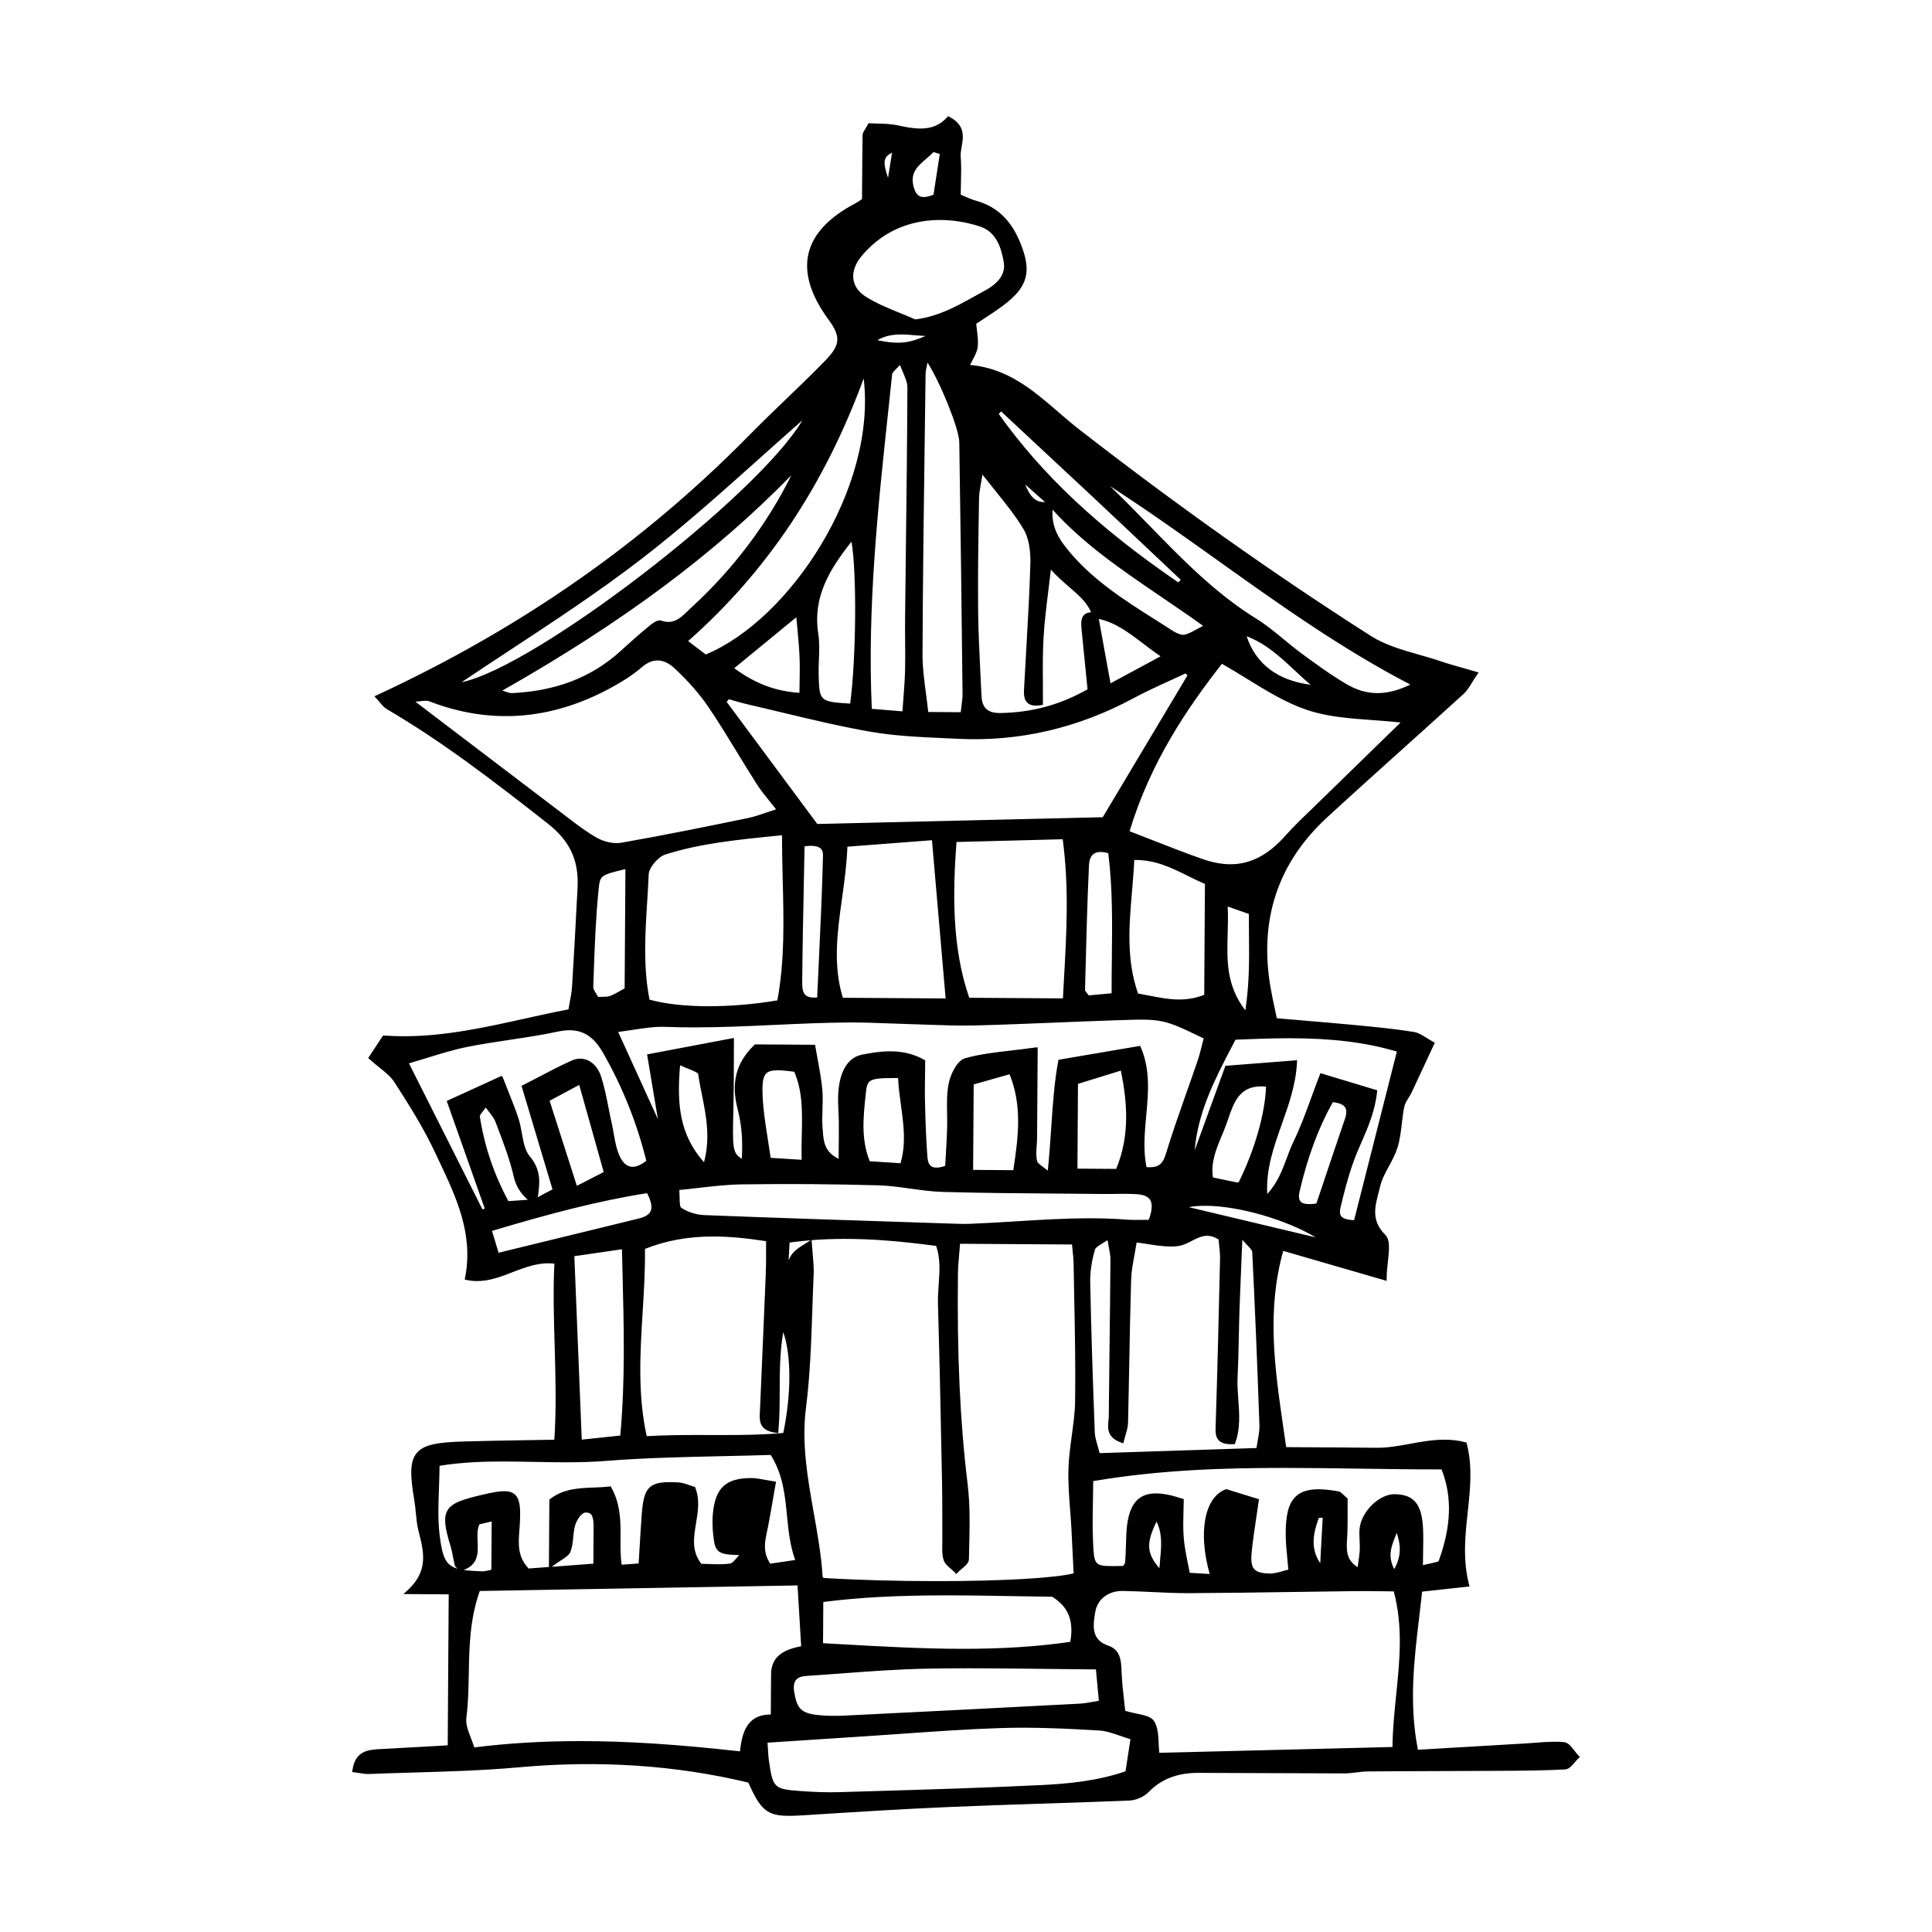
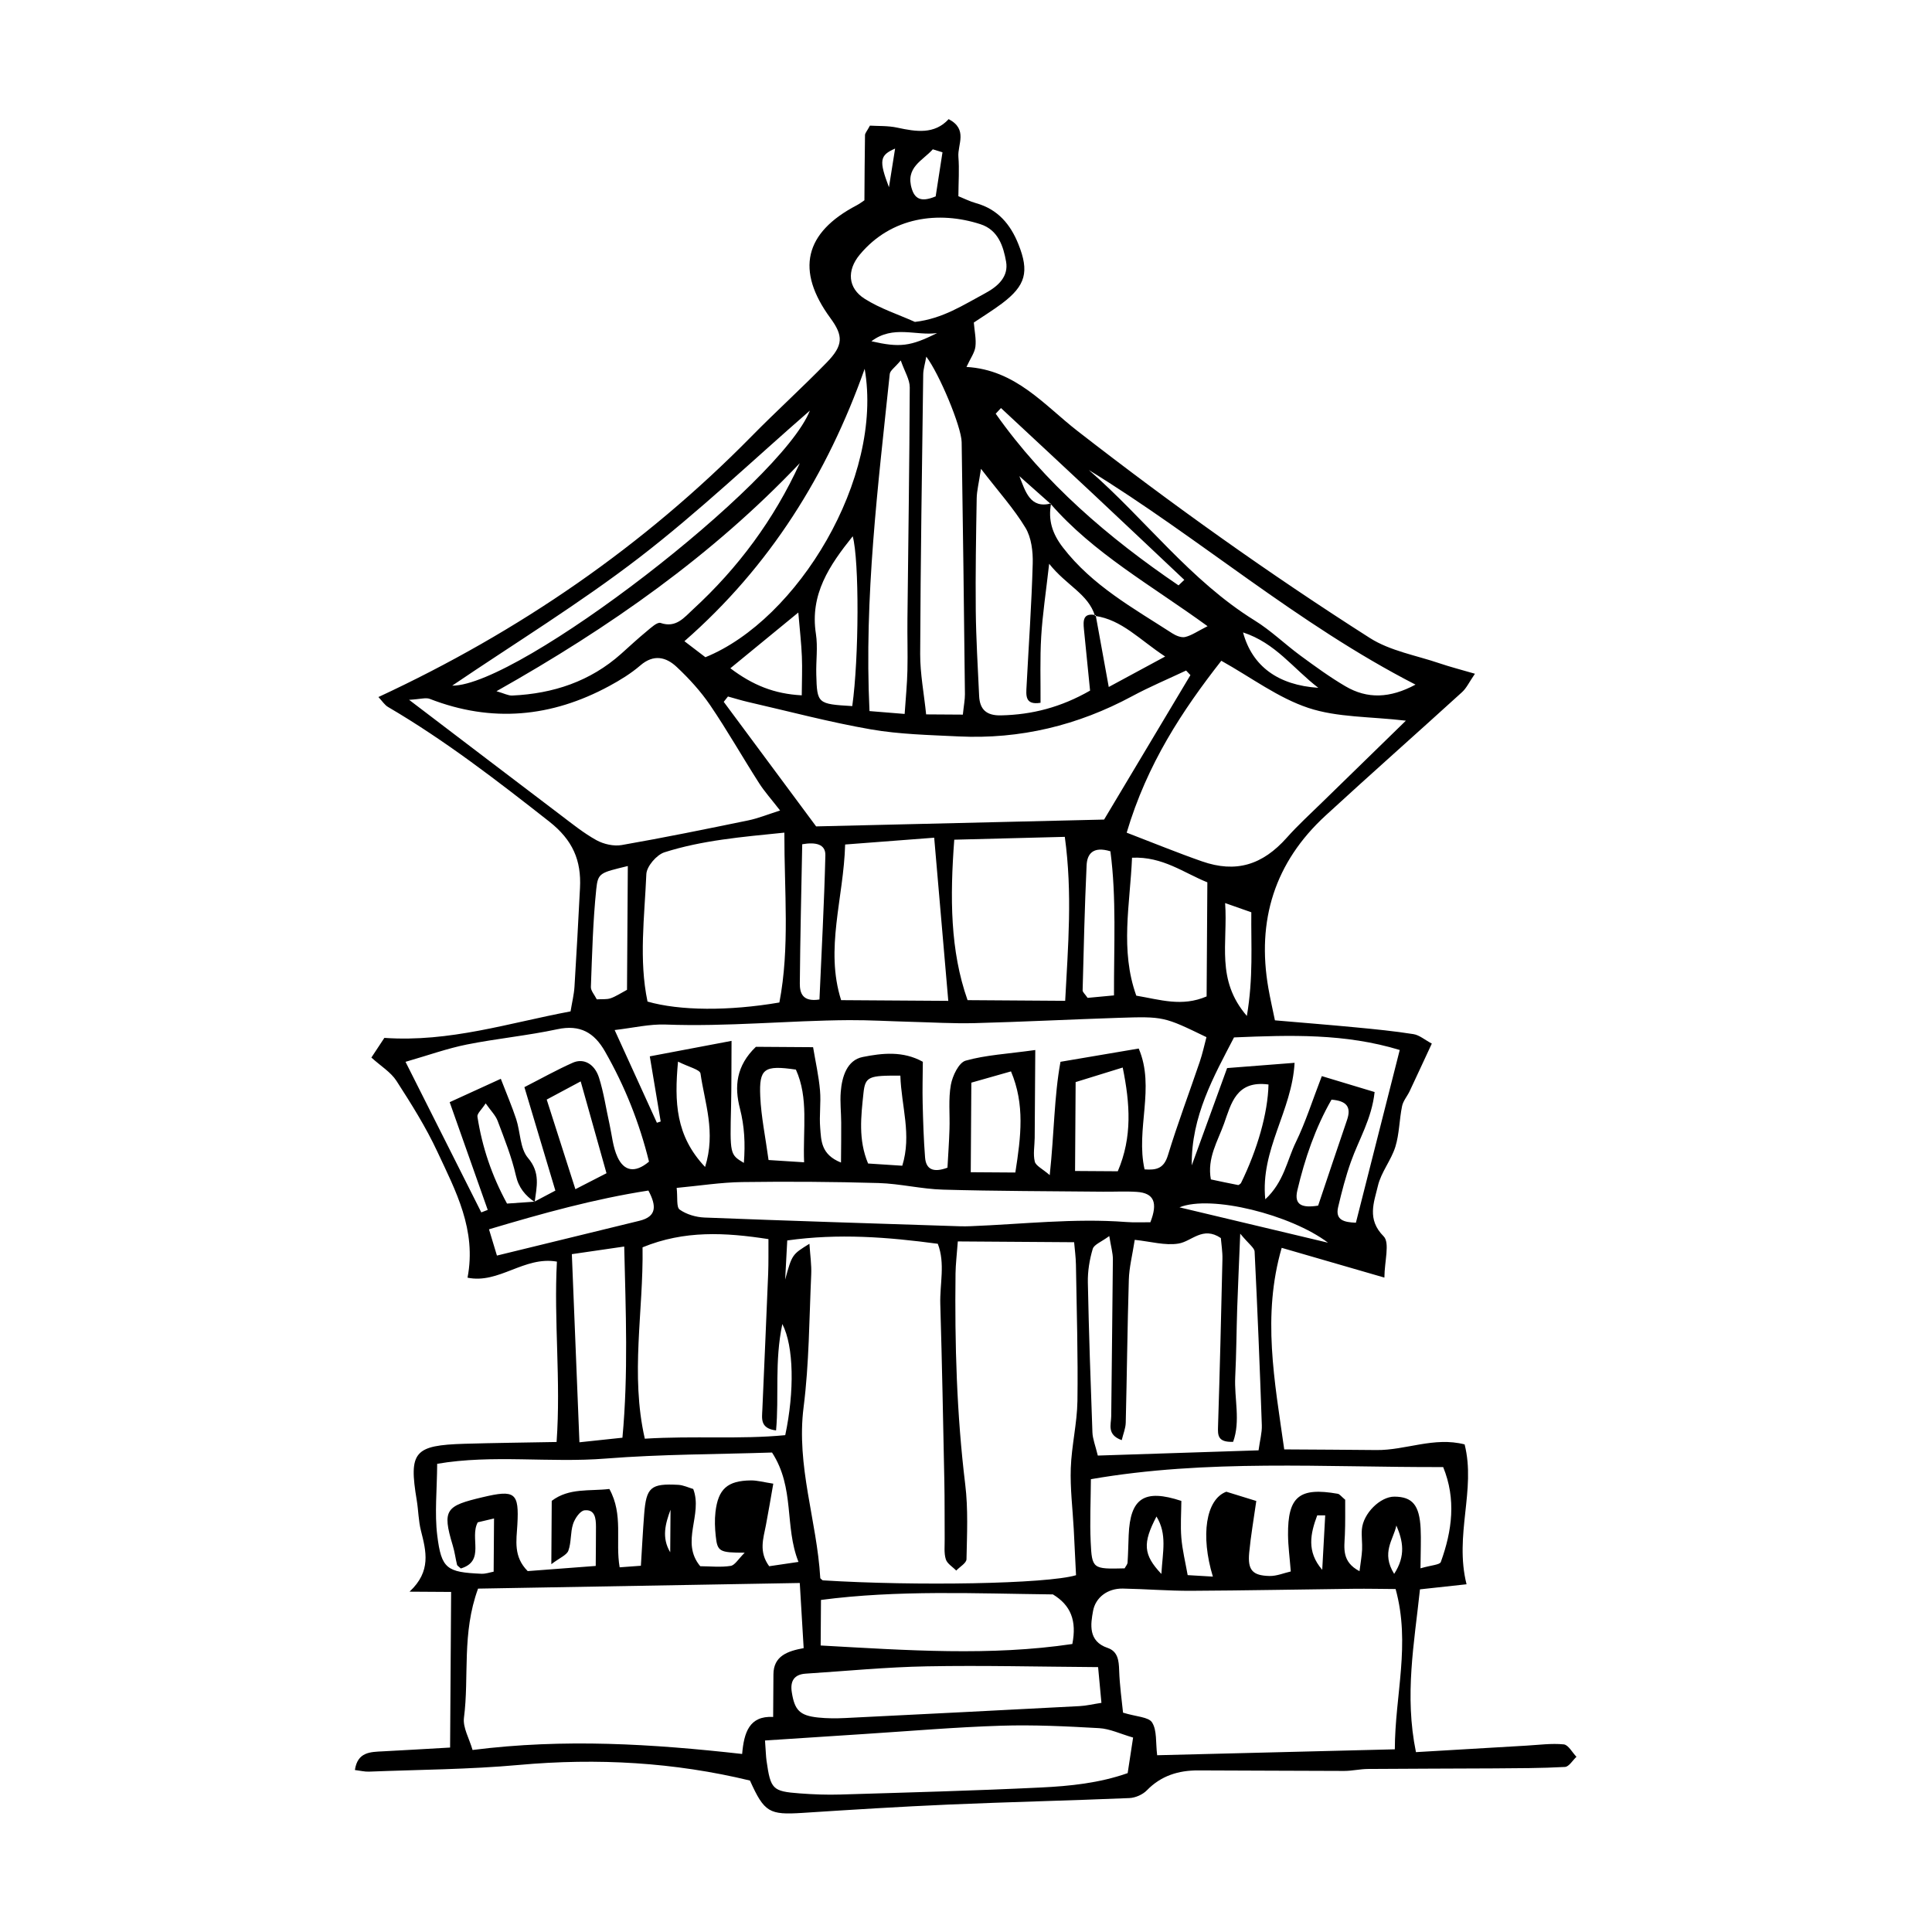
<svg xmlns="http://www.w3.org/2000/svg" fill="#000000" width="800px" height="800px" version="1.1" viewBox="144 144 512 512">
  <g>
    <path d="m532.65 563.85c-4.375 0.484-8.133 0.887-12.344 1.344-1.5 14.219-4.16 28.059-1.062 43.141 10.133-0.598 19.688-1.168 29.262-1.723 3.305-0.188 6.648-0.656 9.906-0.332 1.219 0.121 2.242 2.137 3.367 3.289-1.012 0.941-1.988 2.637-3.043 2.691-6.254 0.344-12.52 0.336-18.785 0.383-11.145 0.07-22.293 0.055-33.441 0.152-2.106 0.02-4.203 0.523-6.297 0.523-12.906-0.004-25.809-0.125-38.711-0.141-5.18-0.012-9.801 1.391-13.578 5.285-1.113 1.137-3.047 1.984-4.644 2.047-15.941 0.672-31.895 1.027-47.828 1.715-12.938 0.562-25.867 1.375-38.777 2.211-8.793 0.562-10.117-0.105-13.926-8.57-19.973-4.84-40.414-6.019-61.234-4.137-13.184 1.195-26.477 1.25-39.727 1.773-1.148 0.047-2.316-0.258-3.738-0.43 0.719-4.828 4.109-4.777 7.41-4.949 5.652-0.293 11.309-0.629 17.82-1.004 0.098-14.078 0.176-27.473 0.273-41.238-3.055-0.02-6.191-0.039-11.023-0.07 5.828-5.41 4.394-10.742 3.027-16.156-0.664-2.613-0.672-5.387-1.113-8.055-2.144-12.848-0.719-14.59 12.699-14.984 7.777-0.227 15.559-0.309 24.359-0.473 1.164-16.328-0.762-32.098 0.086-47.801-8.695-1.516-15.348 5.981-23.688 4.258 2.438-12.688-3.16-23.023-7.996-33.391-3.043-6.531-6.926-12.699-10.844-18.777-1.492-2.309-4.121-3.883-6.641-6.168 1.195-1.812 2.449-3.719 3.441-5.211 17.297 1.211 33.055-3.977 49.344-7.023 0.398-2.422 0.91-4.457 1.039-6.523 0.551-8.715 1.008-17.441 1.461-26.172 0.379-7.305-1.895-12.699-8.172-17.629-13.77-10.809-27.562-21.484-42.684-30.34-0.922-0.535-1.547-1.566-2.562-2.641 37.383-17.375 70.305-40.059 98.82-69.035 6.543-6.66 13.477-12.941 19.996-19.637 4.418-4.551 4.41-7.059 0.961-11.754-9.254-12.637-6.906-22.633 6.977-29.895 0.781-0.406 1.48-0.957 2.039-1.324 0.047-5.891 0.059-11.586 0.156-17.281 0.012-0.523 0.523-1.039 1.305-2.504 2.121 0.137 4.762-0.004 7.246 0.535 5.008 1.082 9.855 1.848 13.621-2.258 5.195 2.731 2.316 6.734 2.578 9.992 0.266 3.289 0.02 6.609-0.004 10.434 1.492 0.598 3.043 1.391 4.684 1.848 5.75 1.598 9.125 5.594 11.23 10.891 2.918 7.285 1.926 10.949-4.352 15.68-2.394 1.793-4.953 3.367-7.473 5.062 0.188 2.309 0.672 4.41 0.422 6.414-0.203 1.582-1.309 3.055-2.367 5.352 13.047 0.746 20.609 10.121 29.398 16.953 25.023 19.453 50.777 37.848 77.48 54.863 5.422 3.461 12.309 4.613 18.547 6.742 2.777 0.941 5.617 1.664 9.324 2.746-1.523 2.215-2.227 3.793-3.406 4.867-12.016 10.938-24.207 21.711-36.168 32.707-13.508 12.41-18.312 27.824-15.16 45.805 0.465 2.641 1.062 5.262 1.727 8.473 7.188 0.625 14.332 1.184 21.457 1.867 5.098 0.484 10.203 0.988 15.254 1.789 1.57 0.246 2.977 1.496 4.867 2.504-2.102 4.504-3.961 8.559-5.863 12.59-0.641 1.359-1.742 2.594-2.023 4.004-0.734 3.559-0.711 7.316-1.773 10.75-1.117 3.582-3.777 6.734-4.625 10.348-1.027 4.367-2.992 8.867 1.512 13.383 1.699 1.707 0.23 6.59 0.203 10.938-9.355-2.711-18.121-5.25-27.215-7.883-5.223 18.027-1.906 35.164 0.672 53.414 8.359 0.055 16.391 0.086 24.434 0.172 7.723 0.09 15.262-3.586 23.371-1.496 3.047 12.074-2.773 23.961 0.512 37.07zm-110.23-286.32c-2.754-2.449-5.523-4.902-8.281-7.352 1.605 4.004 2.816 8.727 8.41 7.231-0.828 4.402 0.297 8 3.148 11.695 7.769 10.078 18.617 16.047 28.965 22.73 0.977 0.629 2.402 1.219 3.422 0.977 1.684-0.398 3.203-1.484 5.934-2.863-15.059-10.941-30.211-19.328-41.598-32.418zm-136.8 184.93c1.551-0.82 3.117-1.648 5.559-2.938-2.746-9.176-5.473-18.289-8.207-27.418 4.414-2.254 8.535-4.566 12.844-6.481 2.852-1.258 5.758 0.301 6.926 3.965 1.27 3.996 1.863 8.207 2.785 12.316 0.648 2.934 0.883 6.066 2.117 8.727 1.676 3.637 4.535 4.422 8.348 1.215-2.543-10.316-6.398-19.992-11.645-29.172-2.856-5.023-6.609-7.211-12.637-5.918-7.93 1.699-16.062 2.465-24.016 4.055-5.129 1.027-10.113 2.82-16.227 4.586 7.043 13.996 13.566 26.953 20.082 39.898 0.57-0.215 1.145-0.438 1.703-0.66-3.316-9.395-6.629-18.793-10.082-28.547 4.715-2.152 8.672-3.961 13.551-6.195 1.598 4.156 2.988 7.379 4.082 10.699 1.117 3.43 0.996 7.766 3.109 10.258 3.356 3.934 2.312 7.664 1.785 11.707-2.488-1.742-4.238-3.75-4.977-7.023-1.125-4.941-3.043-9.719-4.836-14.484-0.559-1.477-1.805-2.684-3.176-4.644-1.078 1.672-2.309 2.707-2.18 3.531 1.238 8.012 3.789 15.609 7.84 23.023 2.543-0.16 4.902-0.332 7.25-0.5zm148.75-155.44c1.094 5.996 2.188 11.992 3.461 19.039 5.496-2.977 9.766-5.281 14.949-8.074-6.836-4.488-11.453-9.742-18.594-10.77-1.805-5.856-7.508-7.977-12.148-13.809-0.863 7.648-1.762 13.461-2.109 19.312-0.348 5.84-0.137 11.707-0.176 17.527-4.188 0.68-3.828-2.016-3.699-4.453 0.562-10.816 1.328-21.633 1.629-32.457 0.086-3.176-0.348-6.863-1.926-9.477-3.043-5.043-7.07-9.492-11.785-15.617-0.586 3.883-1.102 5.84-1.137 7.801-0.172 9.941-0.344 19.875-0.246 29.809 0.086 7.516 0.543 15.035 0.891 22.547 0.16 3.641 1.953 5.266 5.789 5.184 8.258-0.18 15.887-2.141 23.613-6.566-0.562-5.578-1.098-10.922-1.629-16.277-0.23-2.312-0.219-4.41 3.117-3.719zm-36.539 165.97c-0.281 3.723-0.57 6.086-0.605 8.457-0.227 18.688 0.301 37.332 2.57 55.934 0.801 6.535 0.469 13.227 0.336 19.84-0.031 1.02-1.77 1.996-2.719 2.996-0.945-0.984-2.398-1.82-2.762-2.988-0.52-1.664-0.277-3.57-0.301-5.375-0.039-5.125 0.016-10.246-0.09-15.367-0.312-15.637-0.613-31.277-1.074-46.914-0.156-5.305 1.355-10.727-0.66-15.957-13.312-1.789-26.336-2.793-39.898-0.883-0.211 4.051-0.379 7.211-0.551 10.363 1.824-6.637 1.824-6.637 6.43-9.48 0.195 3.059 0.59 5.617 0.473 8.156-0.535 11.73-0.543 23.531-2.019 35.156-1.988 15.531 3.527 30.102 4.418 45.223 0.004 0.223 0.406 0.422 0.645 0.656 24.742 1.543 59.359 0.961 67.137-1.359-0.203-3.926-0.383-8.062-0.605-12.195-0.289-5.394-0.973-10.809-0.785-16.188 0.207-5.941 1.668-11.84 1.762-17.77 0.168-12.047-0.203-24.102-0.398-36.152-0.035-2.016-0.316-4.031-0.48-5.941-10.332-0.074-20.125-0.145-30.82-0.211zm-127.14 92.012c-4.363 11.922-2.312 23.266-3.738 34.219-0.332 2.613 1.406 5.488 2.281 8.543 24.34-3.078 47.641-1.605 71.441 1.055 0.492-5.688 1.891-10.156 8.219-9.812 0.031-4.144 0.051-7.703 0.074-11.262 0.016-4.891 3.727-6.188 8.012-6.973-0.367-5.91-0.672-11.16-1.031-17.262-28.852 0.512-56.734 1-85.258 1.492zm243.16 0.109c-3.863-0.023-7.426-0.105-11.004-0.066-14.43 0.172-28.852 0.465-43.277 0.535-5.996 0.023-12-0.48-17.992-0.59-4.109-0.074-7.273 2.398-7.91 5.953-0.625 3.43-1.379 8.004 3.859 9.77 2.691 0.91 2.984 3.301 3.059 5.914 0.133 4.09 0.73 8.168 1.031 11.25 3.523 1.09 6.781 1.117 7.703 2.602 1.324 2.102 0.918 5.273 1.34 8.68 20.867-0.52 41.457-1.031 62.984-1.57 0.031-14.359 4.227-27.879 0.207-42.477zm-54.375-242.2c-0.383-0.406-0.766-0.812-1.148-1.211-4.777 2.258-9.672 4.309-14.324 6.816-14.375 7.734-29.652 11.43-45.949 10.645-7.769-0.379-15.633-0.543-23.266-1.867-10.922-1.898-21.676-4.766-32.496-7.246-1.805-0.418-3.594-0.973-5.379-1.465-0.379 0.473-0.742 0.945-1.117 1.414 7.926 10.691 15.852 21.371 24.484 33.008 25.059-0.594 50.586-1.203 76.316-1.809 7.738-12.949 15.312-25.621 22.879-38.285zm-108.74 35.883c-2.371-3.059-4.18-5.062-5.606-7.309-4.367-6.832-8.375-13.895-12.922-20.59-2.516-3.691-5.602-7.078-8.867-10.137-2.816-2.648-6.102-3.465-9.637-0.418-2.481 2.141-5.359 3.906-8.266 5.477-15.305 8.277-31.129 9.777-47.539 3.394-1.047-0.406-2.449 0.082-5.488 0.25 14.375 10.938 27.227 20.738 40.102 30.492 3.098 2.348 6.168 4.836 9.551 6.707 1.93 1.055 4.59 1.664 6.715 1.285 11.219-1.953 22.383-4.242 33.543-6.535 2.578-0.531 5.059-1.551 8.414-2.617zm67.625 63.477c-0.055 8.988-0.102 16.133-0.156 23.27-0.02 2.109-0.457 4.301 0.02 6.281 0.273 1.129 2.004 1.898 3.965 3.598 1.188-11.059 1.164-20.898 2.852-30.031 7.461-1.266 13.891-2.359 20.73-3.516 4.43 10.344-0.852 21.32 1.551 32.027 3.199 0.242 5.129-0.266 6.191-3.742 2.539-8.324 5.621-16.48 8.418-24.727 0.746-2.188 1.234-4.449 1.793-6.574-11.285-5.457-11.289-5.512-23.477-5.113-12.641 0.418-25.25 1.059-37.891 1.395-5.715 0.152-11.43-0.207-17.16-0.352-5.387-0.137-10.785-0.469-16.172-0.438-16.211 0.105-32.379 1.785-48.617 1.168-4.293-0.16-8.621 0.891-13.516 1.457 4.047 8.883 7.621 16.73 11.195 24.57 0.332-0.117 0.672-0.227 1.004-0.332-0.922-5.496-1.84-10.992-2.887-17.266 7.496-1.414 14.043-2.66 21.664-4.102-0.047 6.43-0.004 11.793-0.121 17.156-0.309 12.957-0.332 12.957 3.387 15.184 0.398-5.164 0.156-9.734-1.039-14.391-1.516-5.824-1.023-11.332 4.227-16.375 4.394 0.031 9.383 0.066 15.156 0.102 0.648 3.875 1.5 7.633 1.832 11.441 0.293 3.285-0.227 6.641 0.051 9.934 0.277 3.305 0.156 7.07 5.512 9.195 0.031-4.125 0.082-7.352 0.055-10.586-0.012-2.715-0.336-5.445-0.121-8.133 0.316-4.051 1.672-8.434 5.824-9.254 5.094-1.012 10.641-1.676 15.93 1.27-0.023 3.754-0.133 7.34-0.047 10.918 0.121 4.82 0.262 9.648 0.641 14.449 0.242 3.078 2.106 4.121 5.934 2.695 0.168-3.152 0.43-6.691 0.535-10.227 0.133-3.914-0.324-7.918 0.363-11.723 0.434-2.383 2.098-5.883 3.91-6.41 5.328-1.504 11.004-1.781 18.465-2.82zm24.223-57.605c7.164 2.75 13.496 5.352 19.949 7.602 9.008 3.148 16.031 0.973 22.469-6.258 2.988-3.359 6.34-6.402 9.551-9.551 7.027-6.871 14.07-13.723 22.023-21.473-9.539-1.113-18.156-0.832-25.84-3.379-8.004-2.656-15.094-8.035-23.074-12.496-10.289 13.148-19.664 27.293-25.078 45.555zm34.949 163.69c0.348-2.621 0.934-4.648 0.863-6.66-0.527-15.336-1.152-30.676-1.91-46.008-0.051-1.004-1.5-1.945-3.812-4.75-0.328 8.102-0.605 13.977-0.805 19.852-0.195 6.019-0.215 12.055-0.52 18.07-0.293 5.762 1.461 11.723-0.559 17.242-4.121 0.152-4.074-1.762-3.996-4.109 0.473-14.75 0.832-29.504 1.164-44.266 0.051-2.012-0.297-4.039-0.422-5.629-4.805-3.254-7.703 0.902-11.238 1.465-3.547 0.574-7.379-0.555-11.578-0.992-0.629 4.07-1.473 7.297-1.566 10.535-0.383 12.645-0.504 25.293-0.82 37.938-0.039 1.492-0.672 2.973-1.062 4.613-4.016-1.449-2.805-4.144-2.785-6.34 0.125-13.863 0.336-27.73 0.441-41.598 0.004-1.656-0.504-3.309-0.957-6.152-2.07 1.543-4.035 2.238-4.383 3.406-0.852 2.848-1.352 5.926-1.293 8.891 0.262 13.25 0.727 26.504 1.211 39.754 0.07 1.727 0.777 3.441 1.426 6.125 14.156-0.457 28.195-0.918 42.602-1.387zm-127.87-5.277c-4.281-0.543-3.734-3.152-3.629-5.543 0.516-12.02 1.059-24.035 1.543-36.062 0.109-2.926 0.051-5.859 0.07-9.094-11.465-1.773-22.273-2.371-33.363 2.176 0.258 17.008-3.289 33.656 0.598 50.715 13.027-0.812 25.281 0.223 37.215-0.938 2.453-11.508 2.301-23.559-0.77-29.449-2.106 9.949-0.836 19.176-1.664 28.195zm5.945 34.844c-3.762-9.441-0.906-19.582-7.012-28.988-14.637 0.484-29.398 0.438-44.074 1.602-14.867 1.184-29.918-1.129-44.664 1.387-0.047 7.047-0.707 13.113 0.02 18.992 1.094 8.871 2.551 9.742 11.688 10.148 1.129 0.055 2.258-0.367 3.258-0.551 0.035-4.848 0.066-9.219 0.102-14.102-1.98 0.469-3.332 0.789-4.312 1.02-2.238 4.109 2.066 10.258-4.488 12.234-0.598-0.562-0.945-0.734-1.004-0.977-0.414-1.719-0.629-3.481-1.148-5.164-2.891-9.527-1.727-10.461 7.941-12.75 8.578-2.039 9.684-1.23 9.191 7.316-0.242 4.144-1.094 8.43 2.742 12.27 5.664-0.422 11.531-0.867 18.027-1.367 0.023-3.82 0.07-7.098 0.066-10.375-0.004-2.195-0.238-4.68-3.055-4.359-1.168 0.133-2.551 2.18-3.019 3.621-0.73 2.254-0.434 4.848-1.238 7.055-0.434 1.188-2.258 1.875-4.519 3.594 0.047-6.484 0.082-11.504 0.109-16.785 4.594-3.496 10.035-2.516 15.27-3.148 3.777 6.82 1.531 13.844 2.727 20.762 1.668-0.121 3.402-0.246 5.629-0.414 0.297-4.75 0.523-9.211 0.867-13.652 0.555-7.141 1.719-8.184 9.004-7.793 1.41 0.07 2.781 0.754 4 1.102 2.613 6.84-3.5 14.02 1.855 20.465 2.691 0.016 5.426 0.328 8.066-0.086 1.133-0.176 2.035-1.844 3.723-3.496-6.731-0.004-7.246-0.297-7.684-4.445-0.223-2.086-0.309-4.238-0.07-6.316 0.711-6.141 3.18-8.328 9.395-8.395 1.688-0.016 3.387 0.473 5.93 0.863-0.719 4.07-1.289 7.562-1.961 11.035-0.672 3.492-1.941 7.004 0.875 10.844 2.125-0.316 4.356-0.648 7.766-1.145zm-5.062-148.25c2.797-14.566 1.289-29.391 1.32-45.016-11.387 1.152-21.801 2.035-31.773 5.211-2.086 0.664-4.727 3.742-4.805 5.805-0.48 11.297-2.012 22.676 0.312 33.754 8.512 2.453 21.543 2.539 34.945 0.246zm169.9 149.95c2.902-0.852 5.117-0.918 5.387-1.676 3.012-8.297 4.086-16.688 0.625-25.156-31.633 0.086-62.543-2.144-93.359 3.211-0.035 5.824-0.309 11.23-0.055 16.605 0.328 7.195 0.562 7.234 8.992 7.023 0.277-0.523 0.75-1.023 0.785-1.562 0.16-2.41 0.191-4.82 0.293-7.231 0.402-9.855 4.152-12.316 13.961-9.078-0.023 3.234-0.273 6.543 0 9.801 0.266 3.219 1.059 6.398 1.672 9.863 2.519 0.145 4.523 0.266 6.68 0.395-3.309-10.887-1.863-20.469 3.562-22.496 2.207 0.684 4.731 1.465 7.945 2.453-0.691 4.891-1.461 9.27-1.879 13.688-0.434 4.602 0.848 6.09 5.387 6.191 1.895 0.039 3.809-0.785 5.633-1.199-0.289-3.707-0.699-6.688-0.73-9.664-0.086-10.195 2.988-12.715 13.168-10.926 0.52 0.086 0.938 0.719 1.98 1.582-0.02 2.797 0.055 6.082-0.086 9.344-0.152 3.473-0.891 7.082 3.883 9.594 0.289-2.348 0.598-4 0.68-5.668 0.086-1.809-0.203-3.633-0.055-5.43 0.348-4.227 4.887-8.691 8.637-8.66 4.75 0.035 6.629 2.238 6.934 8.48 0.145 2.961-0.008 5.945-0.039 10.516zm-173.71 45.625c0.223 3.031 0.246 4.211 0.406 5.379 1.082 7.551 1.57 8.098 8.77 8.641 3.598 0.273 7.211 0.414 10.809 0.301 17.719-0.539 35.434-1.004 53.133-1.863 7.703-0.371 15.473-1.164 22.992-3.809 0.488-3.219 0.934-6.082 1.441-9.426-3.336-0.957-6.125-2.324-8.996-2.492-8.66-0.492-17.375-0.922-26.047-0.645-11.992 0.379-23.973 1.41-35.957 2.18-8.598 0.551-17.172 1.121-26.551 1.734zm79.551-196.02c0.762-14.602 1.961-28.445-0.102-43.453-10.121 0.262-19.523 0.504-29.293 0.754-1.148 15.305-1.109 29.387 3.523 42.523 9.16 0.066 17.16 0.117 25.871 0.176zm-58.312-41.426c-0.402 14.316-5.394 27.641-1.066 41.25 9.738 0.066 18.617 0.121 28.398 0.188-1.254-14.516-2.449-28.348-3.734-43.242-8.141 0.621-15.504 1.188-23.598 1.805zm80.887 100.11c2.039-5.211 0.941-7.742-3.559-8.047-3.008-0.203-6.019-0.02-9.043-0.055-14.117-0.145-28.242-0.141-42.359-0.543-5.703-0.156-11.367-1.582-17.059-1.75-12.055-0.348-24.117-0.422-36.184-0.258-5.617 0.082-11.238 0.977-17.332 1.547 0.293 2.57-0.121 5.094 0.797 5.75 1.809 1.281 4.332 2.019 6.606 2.106 22.586 0.883 45.191 1.578 67.777 2.316 0.906 0.031 1.82 0.004 2.719-0.023 13.738-0.535 27.441-2.156 41.238-1.109 2.047 0.16 4.121 0.043 6.398 0.066zm-49.695-134.53c0.262-2.504 0.562-3.965 0.551-5.43-0.25-22.258-0.516-44.523-0.867-66.781-0.066-4.098-5.953-18.164-9.375-22.656-0.348 1.98-0.789 3.332-0.812 4.684-0.316 24.691-0.711 49.387-0.805 74.074-0.02 5.285 1.02 10.57 1.578 16.047 3.676 0.02 6.301 0.039 9.73 0.062zm-37.68 246.69c22.992 1.281 44.961 2.836 66.695-0.395 1.215-6.191-0.418-10.281-5.148-13.141-20.496-0.23-41.086-1.215-61.465 1.465-0.035 4.106-0.055 7.352-0.082 12.07zm73.523 5.731c-15.879-0.105-30.625-0.484-45.363-0.207-10.715 0.195-21.426 1.246-32.145 1.941-3.09 0.207-4.133 2.019-3.664 4.934 0.746 4.75 2.106 6.168 6.938 6.688 2.387 0.25 4.816 0.258 7.215 0.137 20.707-1.02 41.43-2.07 62.141-3.16 1.75-0.09 3.488-0.516 5.762-0.863-0.266-2.875-0.512-5.453-0.883-9.469zm68.32-117.77c3.941-15.523 7.75-30.52 11.617-45.777-14.52-4.402-28.781-3.969-43.918-3.332-5.336 10.293-11.367 20.887-11.199 33.91 3.098-8.531 6.195-17.055 9.371-25.785 5.773-0.449 11.297-0.883 17.879-1.391-0.699 12.828-9.105 22.969-7.766 36.164 4.949-4.57 5.754-10.312 8.086-15.098 2.606-5.352 4.402-11.09 6.898-17.543 4.848 1.465 9.254 2.793 13.992 4.219-0.777 7.16-4.191 12.574-6.262 18.434-1.406 3.93-2.449 8-3.41 12.07-0.797 3.434 1.555 4.004 4.711 4.129zm-130.18-226.3c-9.91 27.961-25.074 52.34-47.77 72.191 2.484 1.895 4.106 3.133 5.562 4.246 24.438-9.895 47.25-47.496 42.207-76.438zm10.594 91.465c0.301-4.434 0.656-7.977 0.734-11.523 0.109-4.519-0.051-9.039 0.004-13.562 0.215-20.484 0.535-40.98 0.613-61.465 0.012-2.062-1.336-4.133-2.383-7.129-1.562 1.875-2.828 2.676-2.918 3.606-3.09 29.527-6.812 59.031-5.367 89.316 3.227 0.262 5.527 0.453 9.316 0.758zm2.723-103.89c7.394-0.852 12.867-4.519 18.633-7.602 3.551-1.906 6.203-4.508 5.527-8.363-0.711-4.019-2.074-8.398-6.781-9.922-11.023-3.578-23.641-2.012-32.016 8.082-3.465 4.18-3.129 8.863 1.305 11.664 4.09 2.606 8.855 4.137 13.332 6.141zm-30.508 37.43c-23.199 24.469-50.402 43.543-80.387 60.441 2.012 0.57 3.113 1.195 4.195 1.145 10.828-0.5 20.637-3.727 28.859-11.07 2.238-2.004 4.438-4.051 6.762-5.961 1.129-0.934 2.793-2.504 3.668-2.207 4.106 1.422 6.277-1.461 8.574-3.57 11.969-10.984 21.488-23.832 28.328-38.777zm89.172 141.12c6.34 1.066 12.078 3.019 18.637 0.203 0.066-10.012 0.133-20.02 0.195-30.238-6.242-2.5-11.84-6.891-19.961-6.519-0.523 12.387-3.215 24.438 1.129 36.555zm-12.578-139.3c14.938 12.988 26.84 29.277 43.949 39.871 4.328 2.676 8.039 6.312 12.16 9.336 3.875 2.84 7.758 5.684 11.895 8.105 5.809 3.406 11.793 3.203 18.57-0.441-31.328-16.074-57.266-38.887-86.574-56.871zm-123.6 256.45c1.578-17.062 0.875-33.449 0.473-50.664-5.047 0.73-9.039 1.309-13.879 2.019 0.676 16.809 1.324 32.848 2.012 49.855 4.125-0.445 7.277-0.777 11.395-1.211zm49.68-272.2c-14.844 12.902-29.391 26.781-45.238 38.977-15.809 12.156-32.91 22.633-49.555 33.918 17.66 0.117 87.18-53.621 94.793-72.895zm11.227 78.312c1.793-12.82 1.875-38.516 0.121-45.004-6.184 7.719-11.387 15.375-9.754 25.867 0.543 3.512-0.004 7.168 0.098 10.762 0.207 7.746 0.336 7.828 9.535 8.375zm59.195 99.645c-0.051 7.871-0.102 15.496-0.152 23.559 4.125 0.031 7.594 0.051 11.324 0.074 3.879-9.094 3.258-17.879 1.305-27.492-4.758 1.473-8.418 2.598-12.477 3.859zm-113.22 28.742c-14.254 2.207-28.094 6.047-42.246 10.27 0.816 2.711 1.324 4.359 2.106 6.961 12.809-3.117 25.293-6.156 37.754-9.215 4.562-1.113 4.602-3.859 2.387-8.016zm-5.453-86.004c-7.309 1.797-7.914 1.742-8.367 6.144-0.887 8.594-1.098 17.254-1.422 25.902-0.039 1.008 0.945 2.055 1.562 3.289 1.379-0.09 2.602 0.066 3.648-0.281 1.375-0.465 2.621-1.32 4.363-2.246 0.07-10.715 0.137-21.434 0.215-32.809zm127.89-3.902c-4.648-1.426-6.172 0.734-6.309 3.707-0.516 11.039-0.766 22.086-1.055 33.137-0.012 0.48 0.621 0.973 1.32 2 1.949-0.18 4.203-0.395 6.992-0.656-0.043-13.133 0.68-25.844-0.949-38.188zm-25.195 85.129c1.5-9.578 2.551-18.035-1.152-26.801-3.621 1.027-6.914 1.965-10.508 2.984-0.055 8.105-0.105 15.738-0.156 23.738 3.926 0.027 7.652 0.055 11.816 0.078zm43.246-155.6c0.508-0.488 1.02-0.973 1.531-1.461-8.004-7.547-15.996-15.113-24.023-22.637-8.172-7.652-16.375-15.266-24.562-22.895-0.465 0.5-0.926 1.004-1.395 1.5 13.008 18.441 29.867 32.859 48.449 45.492zm-99.227 152.89c-0.344-8.938 1.246-17-2.176-24.566-8.41-1.215-9.785-0.336-9.441 7.148 0.242 5.359 1.367 10.68 2.195 16.816 3.129 0.203 5.91 0.379 9.422 0.602zm25.508-22.961c-8.324-0.055-9.309 0.195-9.773 4.609-0.641 6.109-1.426 12.367 1.223 18.672 3.078 0.203 5.992 0.395 9.059 0.59 2.547-8.223-0.246-15.699-0.508-23.871zm97.562 2.344c-8.566-1.152-9.895 5.09-11.773 10.344-1.652 4.644-4.539 9.129-3.5 14.809 2.637 0.555 4.922 1.055 7.227 1.492 0.211 0.039 0.5-0.312 0.734-0.48 4.367-8.891 7.148-18.602 7.312-26.164zm-119-22.527c0.551-12.617 1.258-25.406 1.566-38.215 0.074-2.977-2.59-3.543-6.133-2.926-0.227 12.238-0.535 24.555-0.637 36.875-0.016 2.445 0.629 4.988 5.203 4.266zm-72.281 26.523c2.574 8.039 4.996 15.629 7.602 23.75 3.168-1.629 5.492-2.82 8.242-4.231-2.289-8.125-4.453-15.844-6.84-24.34-3.609 1.926-6.137 3.281-9.004 4.82zm48.668-114.3c5.941 4.484 11.648 6.793 18.922 7.168 0.023-3.812 0.172-7.07 0.031-10.312-0.137-3.438-0.543-6.867-0.945-11.629-6.691 5.488-12.117 9.938-18.008 14.773zm159.31 114.32c-4.289 7.492-7.074 15.633-9.059 24.066-0.906 3.898 1.305 4.68 5.516 4.019 2.508-7.453 5.059-15.105 7.668-22.727 1.18-3.477-0.164-5.039-4.125-5.359zm-28.191-52.098c0.762 10.691-2.535 20.285 5.762 29.918 1.734-10.223 1.082-18.766 1.18-27.477-1.891-0.668-3.496-1.234-6.941-2.441zm-144.99 42.016c-0.992 10.82-0.609 19.684 7.176 27.918 2.902-9.238-0.105-16.984-1.215-24.758-0.152-1.059-3.113-1.715-5.961-3.16zm132.89 38.621c13.121 3.125 26.258 6.246 39.367 9.371-9.793-7.422-31.012-12.777-39.367-9.371zm16.852-152.36c2.434 9.02 9.344 13.984 19.945 14.68-6.691-5.137-11.355-11.891-19.945-14.68zm-79.652-127.24c-0.855-0.262-1.707-0.523-2.57-0.789-2.664 3.019-7.402 4.766-5.527 10.586 0.977 3.059 3.09 3.199 6.289 1.895 0.574-3.715 1.195-7.703 1.809-11.691zm58.008 376.75c0.344-5.934 1.57-10.516-1.301-15.219-3.672 7.055-3.551 10.094 1.301 15.219zm-76.844-326.67c7.508 1.715 10.359 1.375 17.406-2.172-5.594 0.797-11.633-2.207-17.406 2.172zm120.26 311.15h-2.117c-1.797 4.805-2.871 9.594 1.328 14.426 0.27-4.801 0.523-9.613 0.789-14.426zm18.859 2.688c-0.766 3.742-4.102 7.152-0.586 12.816 3.144-4.832 2.316-8.766 0.586-12.816zm-134.47-354.66c0.492-3.078 1.074-6.699 1.629-10.242-4.102 1.77-4.305 3.195-1.629 10.242zm-57.969 361.75c0.023-3.758 0.051-7.512 0.082-11.27-1.355 3.672-2.414 7.383-0.082 11.27z" fill-rule="evenodd" />
-     <path d="m352.97 625.21c-5.844 0-7.492-1.785-10.676-8.812-19.148-4.606-39.562-5.965-60.73-4.047-9.355 0.848-18.914 1.125-28.152 1.395-3.871 0.109-7.738 0.227-11.609 0.379l-0.266 0.004c-0.742 0-1.48-0.117-2.262-0.242-0.414-0.07-0.852-0.137-1.309-0.195l-0.641-0.074 0.098-0.641c0.762-5.125 4.379-5.305 7.57-5.461l0.43-0.02c3.953-0.203 7.91-0.43 12.16-0.676l5.066-0.293 0.262-40.012-11.984-0.074 1.164-1.082c5.488-5.09 4.227-10.07 2.891-15.336l-0.051-0.203c-0.414-1.617-0.574-3.293-0.734-4.922-0.105-1.055-0.211-2.141-0.383-3.184-1.094-6.551-1.301-10.297 0.609-12.621 1.941-2.359 5.793-2.891 12.691-3.094 5.18-0.152 10.363-0.238 15.844-0.328 2.574-0.039 5.211-0.086 7.945-0.137 0.562-8.41 0.316-16.777 0.086-24.867-0.211-7.148-0.43-14.535-0.07-21.781-3.82-0.492-7.543 0.883-11.047 2.242-3.004 1.164-6.109 2.367-9.422 2.367-0.906 0-1.809-0.09-2.684-0.273l-0.609-0.125 0.117-0.609c2.211-11.492-2.371-21.195-6.801-30.578l-1.148-2.434c-3.039-6.508-7.004-12.809-10.809-18.695-0.945-1.473-2.449-2.676-4.047-3.953-0.812-0.648-1.656-1.328-2.488-2.086l-0.398-0.363 0.297-0.449c1.195-1.812 2.449-3.719 3.441-5.211l0.207-0.309 0.363 0.023c1.688 0.117 3.426 0.176 5.168 0.176 10.941 0 21.539-2.348 31.797-4.621 3.856-0.852 7.828-1.738 11.789-2.488 0.105-0.629 0.223-1.238 0.332-1.824 0.277-1.461 0.535-2.84 0.621-4.195 0.535-8.473 0.977-16.863 1.461-26.168 0.379-7.324-1.996-12.438-7.93-17.098-14.652-11.496-27.977-21.715-42.613-30.289-0.711-0.414-1.246-1.055-1.812-1.738-0.273-0.324-0.555-0.664-0.887-1.02l-0.598-0.637 0.789-0.367c38.238-17.773 70.504-40.309 98.641-68.91 3.148-3.211 6.445-6.379 9.629-9.445 3.438-3.305 6.988-6.723 10.363-10.191 4.09-4.211 4.273-6.359 0.91-10.941-4.715-6.434-6.492-12.309-5.301-17.457 1.199-5.16 5.402-9.656 12.488-13.367 0.508-0.262 0.992-0.605 1.422-0.906 0.102-0.07 0.191-0.137 0.281-0.203l0.031-4.102c0.031-4.344 0.055-8.602 0.125-12.852 0.012-0.5 0.258-0.891 0.625-1.492 0.203-0.328 0.457-0.742 0.75-1.293l0.191-0.359 0.402 0.023c0.629 0.039 1.301 0.055 2 0.07 1.656 0.039 3.535 0.086 5.34 0.473 1.98 0.43 4.07 0.848 6.066 0.848 2.922 0 5.141-0.926 6.961-2.91l0.324-0.359 0.434 0.223c4.16 2.188 3.613 5.316 3.168 7.824-0.168 0.953-0.324 1.855-0.258 2.68 0.18 2.289 0.121 4.59 0.059 7.027-0.023 0.984-0.051 1.996-0.059 3.039 0.328 0.137 0.664 0.281 0.996 0.43 1.043 0.453 2.121 0.926 3.219 1.23 5.422 1.508 9.23 5.195 11.648 11.266 3.023 7.547 1.914 11.539-4.559 16.414-1.652 1.238-3.41 2.394-5.113 3.508-0.695 0.453-1.387 0.906-2.082 1.371 0.055 0.578 0.121 1.145 0.191 1.699 0.195 1.551 0.371 3.019 0.195 4.481-0.145 1.164-0.727 2.246-1.387 3.492-0.203 0.383-0.418 0.785-0.637 1.223 9.977 0.898 16.773 6.766 23.348 12.449 1.785 1.535 3.617 3.129 5.473 4.566 25.941 20.168 51.992 38.617 77.43 54.828 3.723 2.379 8.273 3.672 12.672 4.934 1.898 0.539 3.863 1.102 5.738 1.742 1.828 0.621 3.684 1.145 5.828 1.75 1.082 0.309 2.223 0.629 3.465 0.992l0.832 0.246-0.488 0.715c-0.523 0.754-0.945 1.441-1.328 2.055-0.746 1.211-1.34 2.16-2.176 2.922-5.16 4.699-10.359 9.371-15.551 14.043-6.781 6.09-13.789 12.395-20.609 18.668-13.09 12.027-18.121 27.246-14.969 45.238 0.316 1.828 0.711 3.648 1.137 5.664 0.156 0.746 0.324 1.523 0.492 2.328 2.117 0.188 4.227 0.363 6.332 0.539 4.902 0.414 9.785 0.828 14.66 1.289 5.457 0.52 10.375 1.012 15.297 1.793 1.176 0.188 2.238 0.852 3.367 1.559 0.523 0.332 1.09 0.684 1.699 1.012l0.523 0.281-2.508 5.394c-1.23 2.66-2.414 5.203-3.606 7.738-0.246 0.523-0.555 1.023-0.867 1.527-0.492 0.801-0.953 1.559-1.117 2.336-0.297 1.43-0.469 2.934-0.637 4.387-0.25 2.137-0.508 4.344-1.152 6.422-0.535 1.719-1.41 3.336-2.258 4.902-0.984 1.824-1.918 3.547-2.352 5.406-0.125 0.539-0.273 1.078-0.406 1.621-1.004 3.84-1.949 7.465 1.754 11.168 1.355 1.359 1.055 4.031 0.715 7.117-0.156 1.41-0.316 2.871-0.328 4.273l-0.004 0.832-27.406-7.941c-4.465 15.965-2.238 31.23 0.109 47.383 0.227 1.535 0.453 3.074 0.672 4.621l6.363 0.039c5.926 0.035 11.723 0.066 17.527 0.133h0.273c2.883 0 5.828-0.535 8.676-1.055 2.953-0.535 5.996-1.09 9.098-1.09 1.953 0 3.75 0.215 5.481 0.664l0.359 0.098 0.098 0.363c1.535 6.035 0.906 11.859 0.242 18.031-0.664 6.133-1.352 12.473 0.297 19.039l0.176 0.699-0.719 0.082c-3.246 0.359-6.144 0.676-9.141 0.996l-2.699 0.293c-0.242 2.242-0.508 4.481-0.77 6.711-1.359 11.297-2.754 22.969-0.348 35.199l7.648-0.453c7.164-0.422 14.117-0.836 21.07-1.238 0.863-0.047 1.734-0.117 2.602-0.188 2.488-0.195 5.199-0.367 7.406-0.145 1.109 0.109 1.945 1.211 2.762 2.273 0.324 0.43 0.656 0.855 0.992 1.203l0.449 0.465-0.473 0.438c-0.309 0.281-0.598 0.637-0.902 0.988-0.754 0.891-1.547 1.812-2.535 1.867-5.559 0.301-11.215 0.336-16.68 0.367l-2.141 0.012c-4.84 0.031-9.684 0.047-14.523 0.059-6.309 0.02-12.609 0.039-18.918 0.09-0.992 0.012-2.019 0.137-3.019 0.258-1.062 0.133-2.172 0.266-3.269 0.266-6.769-0.004-13.527-0.035-20.277-0.07-6.152-0.031-12.297-0.066-18.445-0.07-5.531 0-9.801 1.668-13.125 5.094-1.223 1.25-3.309 2.172-5.074 2.238-7.785 0.328-15.699 0.586-23.363 0.832-8.02 0.262-16.312 0.527-24.465 0.883-12.93 0.562-25.715 1.367-38.762 2.211-1.645 0.086-2.797 0.133-3.758 0.133zm-52.902-14.969c14.711 0 29.113 1.684 42.82 5.008l0.301 0.074 0.125 0.281c3.231 7.176 4.578 8.348 9.652 8.348 0.938 0 2.062-0.047 3.656-0.145 13.055-0.848 25.844-1.652 38.789-2.215 8.156-0.348 16.461-0.621 24.48-0.883 7.656-0.246 15.566-0.504 23.352-0.832 1.445-0.055 3.223-0.836 4.223-1.859 3.57-3.684 8.141-5.473 13.961-5.473 6.219 0.004 12.367 0.039 18.523 0.07 6.75 0.035 13.508 0.066 20.258 0.07 1.043 0 2.055-0.125 3.133-0.258 1.027-0.125 2.09-0.258 3.16-0.266 6.309-0.051 12.617-0.07 18.922-0.09 4.84-0.016 9.684-0.031 14.52-0.059l2.144-0.012c5.453-0.031 11.09-0.066 16.617-0.367 0.449-0.02 1.113-0.801 1.637-1.426 0.191-0.223 0.383-0.441 0.574-0.656-0.23-0.273-0.457-0.562-0.684-0.863-0.621-0.805-1.32-1.723-1.883-1.785-2.098-0.215-4.734-0.047-7.18 0.145-0.875 0.07-1.754 0.141-2.625 0.191-6.953 0.402-13.898 0.812-21.062 1.238l-8.734 0.52-0.105-0.535c-2.602-12.629-1.16-24.582 0.223-36.137 0.293-2.394 0.574-4.793 0.832-7.195l0.055-0.504 3.703-0.402c2.781-0.301 5.477-0.594 8.434-0.922-1.484-6.523-0.812-12.75-0.16-18.777 0.641-5.926 1.246-11.531-0.117-17.219-1.516-0.359-3.094-0.535-4.801-0.535-2.988 0-5.981 0.543-8.871 1.066-2.902 0.523-5.906 1.074-8.902 1.074h-0.281c-5.805-0.066-11.609-0.098-17.527-0.133l-7.453-0.047-0.082-0.539c-0.242-1.727-0.492-3.445-0.742-5.152-2.402-16.496-4.676-32.074 0.098-48.516l0.176-0.605 27.035 7.836c0.055-1.195 0.188-2.402 0.312-3.57 0.297-2.656 0.574-5.16-0.352-6.09-4.207-4.219-3.074-8.555-2.074-12.379 0.137-0.527 0.277-1.062 0.398-1.594 0.48-2.019 1.492-3.898 2.473-5.715 0.816-1.512 1.664-3.078 2.168-4.676 0.609-1.969 0.855-4.121 1.098-6.195 0.172-1.477 0.348-3.008 0.66-4.492 0.203-0.996 0.746-1.891 1.273-2.746 0.289-0.457 0.57-0.922 0.797-1.402 1.195-2.535 2.379-5.074 3.606-7.727l2.012-4.328c-0.441-0.25-0.855-0.516-1.258-0.766-1.055-0.664-1.965-1.234-2.887-1.379-4.891-0.777-9.785-1.266-15.219-1.785-4.871-0.469-9.754-0.875-14.645-1.289-2.262-0.191-4.527-0.383-6.805-0.578l-0.469-0.039-0.098-0.457c-0.203-0.977-0.398-1.898-0.586-2.781-0.422-1.984-0.82-3.863-1.148-5.707-3.238-18.438 1.93-34.047 15.352-46.379 6.82-6.277 13.84-12.582 20.621-18.676 5.195-4.664 10.387-9.336 15.551-14.035 0.707-0.641 1.254-1.531 1.953-2.656 0.266-0.422 0.551-0.887 0.875-1.379-0.934-0.266-1.797-0.516-2.629-0.746-2.168-0.609-4.035-1.137-5.894-1.77-1.848-0.629-3.797-1.184-5.68-1.723-4.488-1.281-9.125-2.606-13.004-5.078-25.469-16.234-51.551-34.703-77.531-54.895-1.875-1.461-3.723-3.059-5.516-4.606-6.613-5.723-13.461-11.637-23.527-12.211l-0.926-0.055 0.387-0.84c0.359-0.785 0.73-1.477 1.062-2.109 0.637-1.184 1.133-2.121 1.25-3.059 0.16-1.305-0.016-2.695-0.195-4.168-0.086-0.691-0.172-1.391-0.23-2.117l-0.031-0.367 0.309-0.207c0.801-0.539 1.602-1.062 2.41-1.586 1.684-1.102 3.426-2.242 5.043-3.457 6.035-4.551 6.969-7.898 4.144-14.941-2.262-5.684-5.801-9.125-10.812-10.52-1.184-0.328-2.301-0.82-3.387-1.289-0.465-0.203-0.918-0.398-1.367-0.578l-0.398-0.16 0.004-0.43c0.012-1.203 0.039-2.363 0.066-3.488 0.066-2.402 0.121-4.672-0.059-6.891-0.082-0.984 0.105-2.004 0.277-2.996 0.43-2.43 0.801-4.543-2.106-6.262-2.012 2.016-4.422 2.957-7.543 2.957-2.121 0-4.379-0.453-6.332-0.875-1.684-0.363-3.496-0.406-5.106-0.441-0.57-0.012-1.129-0.023-1.648-0.051-0.23 0.414-0.434 0.734-0.598 1.012-0.246 0.395-0.434 0.699-0.438 0.852-0.074 4.246-0.102 8.504-0.125 12.836l-0.035 4.769-0.281 0.188c-0.168 0.105-0.344 0.23-0.527 0.367-0.465 0.324-0.984 0.691-1.566 0.992-6.75 3.531-10.734 7.75-11.848 12.535-1.109 4.777 0.605 10.305 5.09 16.43 3.734 5.082 3.5 7.906-1.02 12.566-3.394 3.488-6.953 6.914-10.387 10.223-3.184 3.059-6.469 6.223-9.609 9.422-28.051 28.516-60.195 51.027-98.238 68.809 0.125 0.145 0.246 0.293 0.363 0.43 0.52 0.625 0.961 1.152 1.48 1.461 14.707 8.613 28.062 18.859 42.754 30.391 6.301 4.941 8.816 10.375 8.414 18.152-0.484 9.309-0.926 17.703-1.461 26.184-0.09 1.438-0.359 2.852-0.645 4.352-0.133 0.715-0.277 1.457-0.402 2.231l-0.07 0.434-0.434 0.082c-4.082 0.762-8.195 1.676-12.184 2.559-10.316 2.289-20.984 4.648-32.062 4.648-1.648 0-3.289-0.051-4.891-0.156-0.871 1.309-1.918 2.898-2.938 4.449 0.68 0.594 1.367 1.145 2.023 1.676 1.676 1.344 3.254 2.613 4.316 4.258 3.824 5.93 7.812 12.27 10.883 18.852l1.145 2.43c4.438 9.395 9.023 19.105 7.019 30.723 0.598 0.098 1.211 0.137 1.824 0.137 3.074 0 5.941-1.109 8.969-2.281 3.09-1.199 6.289-2.434 9.789-2.434 0.832 0 1.668 0.07 2.481 0.211l0.551 0.098-0.031 0.559c-0.398 7.375-0.176 14.934 0.039 22.25 0.242 8.309 0.492 16.902-0.121 25.566l-0.047 0.574-0.574 0.012c-2.941 0.055-5.773 0.105-8.523 0.145-5.477 0.09-10.652 0.176-15.824 0.328-6.375 0.188-10.137 0.66-11.758 2.637-1.586 1.941-1.352 5.578-0.336 11.613 0.18 1.082 0.293 2.195 0.398 3.266 0.152 1.578 0.312 3.211 0.707 4.734l0.051 0.203c1.281 5.047 2.594 10.258-2.18 15.492l10.156 0.066-0.281 42.457-6.242 0.359c-4.254 0.246-8.211 0.473-12.168 0.68l-0.438 0.02c-2.926 0.145-5.488 0.273-6.266 3.762 0.242 0.035 0.473 0.07 0.699 0.105 0.762 0.121 1.422 0.227 2.062 0.227l0.215-0.004c3.875-0.152 7.742-0.266 11.621-0.379 9.219-0.266 18.758-0.543 28.066-1.391 6.25-0.609 12.512-0.902 18.598-0.902zm64.152 9.992c-2.578 0-5.316-0.109-8.363-0.344-7.438-0.559-8.223-1.328-9.344-9.18-0.105-0.754-0.152-1.523-0.23-2.766-0.047-0.699-0.102-1.562-0.18-2.66l-0.047-0.637 8.137-0.535c6.555-0.43 12.797-0.84 19.051-1.238 3.402-0.223 6.801-0.457 10.195-0.699 8.445-0.594 17.176-1.211 25.773-1.48 8.879-0.273 17.852 0.18 26.102 0.645 2.019 0.117 3.981 0.797 6.055 1.512 0.984 0.336 2 0.695 3.078 1.004l0.535 0.152-1.582 10.348-0.359 0.125c-7.898 2.781-16.148 3.508-23.176 3.848-14.785 0.719-29.832 1.168-44.387 1.602l-8.758 0.262c-0.828 0.027-1.664 0.043-2.5 0.043zm-16.816-14.406c0.055 0.812 0.102 1.473 0.133 2.035 0.082 1.203 0.121 1.941 0.227 2.672 1.043 7.281 1.352 7.582 8.195 8.098 3.996 0.301 7.391 0.402 10.734 0.301l8.762-0.262c14.547-0.434 29.582-0.883 44.359-1.602 6.82-0.328 14.816-1.027 22.461-3.652l1.305-8.508c-0.91-0.277-1.777-0.574-2.621-0.867-1.988-0.691-3.871-1.34-5.715-1.445-8.227-0.473-17.16-0.934-25.992-0.645-8.574 0.273-17.297 0.887-25.723 1.48-3.406 0.242-6.805 0.48-10.207 0.699-6.254 0.402-12.496 0.812-19.043 1.246zm102.7 3.981-0.07-0.562c-0.137-1.098-0.188-2.152-0.238-3.168-0.105-2.121-0.191-3.953-1.008-5.25-0.473-0.75-2.055-1.09-3.891-1.477-1.055-0.223-2.242-0.48-3.465-0.852l-0.398-0.125-0.039-0.418c-0.086-0.848-0.191-1.77-0.309-2.742-0.297-2.606-0.637-5.559-0.734-8.551-0.09-2.977-0.523-4.621-2.629-5.34-5.824-1.965-4.856-7.297-4.277-10.48 0.691-3.871 4.047-6.473 8.344-6.473h0.195c2.551 0.051 5.141 0.172 7.644 0.289 3.238 0.152 6.59 0.309 9.875 0.309h0.465c9.336-0.047 18.824-0.188 28.008-0.324 5.09-0.074 10.184-0.152 15.266-0.211 2.445-0.023 4.875 0 7.41 0.031 1.176 0.016 2.379 0.031 3.606 0.035h0.48l0.121 0.457c2.695 9.773 1.734 19.219 0.797 28.359-0.473 4.648-0.961 9.461-0.973 14.289v0.613zm-7.898-12.41c1.031 0.297 2.051 0.516 2.961 0.707 2.203 0.469 3.941 0.836 4.695 2.039 0.988 1.578 1.094 3.656 1.199 5.863 0.039 0.816 0.082 1.652 0.16 2.508l61.801-1.543c0.047-4.68 0.523-9.316 0.977-13.801 0.945-9.285 1.84-18.062-0.637-27.438-1.066-0.012-2.109-0.02-3.133-0.035-2.519-0.031-4.961-0.059-7.375-0.031-5.094 0.059-10.184 0.137-15.266 0.211-9.18 0.137-18.676 0.277-28.016 0.324l-0.473 0.008c-3.316 0-6.68-0.156-9.934-0.309-2.492-0.117-5.074-0.238-7.602-0.281h-0.176c-3.672 0-6.523 2.188-7.106 5.438-0.742 4.074-0.992 7.566 3.441 9.062 3.066 1.043 3.406 3.777 3.488 6.492 0.098 2.938 0.434 5.863 0.73 8.449 0.094 0.82 0.18 1.605 0.262 2.336zm-100.96 12.117-0.641-0.074c-17.16-1.918-30.371-2.777-42.824-2.777-10 0-19.312 0.562-28.465 1.723l-0.535 0.07-0.145-0.52c-0.277-0.957-0.645-1.914-0.996-2.836-0.797-2.074-1.551-4.031-1.305-5.965 0.5-3.824 0.562-7.633 0.641-11.664 0.133-7.309 0.273-14.867 3.133-22.688l0.145-0.406 86.281-1.5 0.367 6.203c0.23 3.894 0.453 7.621 0.707 11.656l0.035 0.559-0.551 0.102c-4.613 0.848-7.477 2.207-7.492 6.359l-0.082 11.922-0.66-0.035c-0.215-0.012-0.43-0.02-0.637-0.02-5.098 0-6.422 3.543-6.918 9.254zm-43.461-4.106c12.348 0 25.426 0.84 42.324 2.715 0.52-5.152 1.977-9.766 8.113-9.766h0.047l0.07-10.617c0.016-5.074 3.773-6.644 7.977-7.481-0.238-3.824-0.449-7.391-0.664-11.109l-0.301-4.996-84.207 1.473c-2.648 7.477-2.785 14.797-2.91 21.875-0.07 3.883-0.141 7.91-0.648 11.805-0.207 1.613 0.492 3.426 1.23 5.352 0.309 0.785 0.613 1.598 0.875 2.422 9.031-1.129 18.227-1.672 28.094-1.672zm67.281-5.426c-1.562 0-2.988-0.07-4.359-0.211-5.074-0.543-6.688-2.102-7.488-7.215-0.289-1.758-0.047-3.144 0.73-4.109 0.73-0.918 1.91-1.441 3.508-1.547 3.141-0.207 6.273-0.438 9.406-0.676 7.457-0.555 15.176-1.133 22.773-1.27 3.562-0.066 7.309-0.102 11.465-0.102 6.484 0 12.914 0.074 19.723 0.16 4.644 0.055 9.359 0.109 14.184 0.145l0.57 0.004 0.992 10.625-0.59 0.09c-0.762 0.117-1.465 0.242-2.137 0.363-1.34 0.238-2.492 0.441-3.684 0.508-20.555 1.078-41.457 2.141-62.145 3.16-0.973 0.043-1.957 0.074-2.949 0.074zm36.039-13.871c-4.144 0-7.891 0.031-11.445 0.102-7.559 0.137-15.25 0.711-22.695 1.266-3.141 0.23-6.277 0.469-9.418 0.672-1.23 0.086-2.106 0.441-2.609 1.074-0.539 0.68-0.699 1.727-0.473 3.129 0.715 4.527 1.91 5.68 6.387 6.16 2.172 0.23 4.644 0.258 7.113 0.133 20.676-1.012 41.586-2.074 62.137-3.16 1.117-0.055 2.238-0.258 3.535-0.488 0.5-0.09 1.023-0.18 1.57-0.273l-0.777-8.312c-4.625-0.031-9.152-0.086-13.617-0.141-6.805-0.078-13.23-0.16-19.707-0.16zm-1.793-3.898c-10.957 0-21.844-0.621-33.379-1.27l-5.09-0.289 0.09-13.215 0.539-0.07c9.672-1.27 20.008-1.84 33.512-1.84 5.875 0 11.848 0.105 17.625 0.207 3.473 0.059 6.949 0.121 10.414 0.16h0.172l0.145 0.09c4.973 3.004 6.699 7.387 5.445 13.801l-0.09 0.438-0.438 0.066c-8.688 1.293-18.16 1.922-28.945 1.922zm-37.199-2.746 3.891 0.215c11.508 0.648 22.379 1.27 33.297 1.27h0.004c10.539 0 19.809-0.605 28.328-1.844 0.988-5.594-0.504-9.297-4.797-11.957-3.414-0.039-6.828-0.102-10.246-0.16-5.773-0.102-11.738-0.207-17.602-0.207-13.199 0-23.352 0.543-32.809 1.758zm30.07-15.184c-0.008 0-0.008 0 0 0-10.566 0-21.285-0.309-30.188-0.863l-0.238-0.012-0.168-0.168c-0.059-0.059-0.133-0.109-0.207-0.168-0.258-0.203-0.613-0.469-0.625-0.922-0.332-5.699-1.359-11.457-2.352-17.023-1.621-9.133-3.305-18.574-2.062-28.289 1.082-8.52 1.375-17.297 1.668-25.785 0.105-3.109 0.207-6.219 0.348-9.32 0.082-1.676-0.082-3.414-0.242-5.262-0.055-0.578-0.105-1.168-0.152-1.785-3.523 2.195-3.641 2.625-5.273 8.566l-1.559 5.656 0.316-5.859c0.172-3.152 0.336-6.312 0.551-10.359l0.031-0.52 0.516-0.074c4.969-0.699 10.004-1.039 15.406-1.039 7.199 0 14.801 0.594 24.668 1.918l0.367 0.051 0.133 0.348c1.414 3.68 1.152 7.445 0.898 11.09-0.117 1.672-0.242 3.402-0.191 5.066 0.441 15.164 0.746 30.578 1.043 45.484l0.031 1.441c0.062 3.227 0.066 6.445 0.066 9.664 0.004 1.91 0.004 3.812 0.02 5.723 0.004 0.473-0.004 0.953-0.016 1.441-0.035 1.352-0.066 2.621 0.289 3.754 0.195 0.629 0.902 1.223 1.578 1.797 0.195 0.168 0.395 0.332 0.578 0.504 0.211-0.188 0.434-0.367 0.656-0.555 0.637-0.523 1.426-1.18 1.438-1.586l0.07-3.043c0.133-5.512 0.273-11.215-0.402-16.707-2.016-16.547-2.832-34.344-2.574-56.012 0.023-1.605 0.16-3.188 0.332-5.195 0.086-0.984 0.176-2.07 0.273-3.301l0.047-0.59 31.996 0.211 0.051 0.574c0.051 0.605 0.105 1.219 0.172 1.84 0.137 1.344 0.281 2.734 0.309 4.141 0.051 2.926 0.105 5.856 0.16 8.781 0.176 8.977 0.363 18.262 0.238 27.391-0.051 3.129-0.48 6.289-0.898 9.336-0.379 2.769-0.766 5.633-0.867 8.445-0.125 3.652 0.156 7.391 0.434 11.012 0.133 1.707 0.262 3.414 0.352 5.117 0.121 2.352 0.238 4.707 0.348 7.019 0.086 1.758 0.168 3.488 0.258 5.184l0.023 0.492-0.473 0.141c-5.555 1.66-22.844 2.25-37.176 2.25zm-29.898-2.106c8.836 0.543 19.441 0.84 29.895 0.84 17.312 0 31.387-0.805 36.34-2.062-0.082-1.535-0.152-3.098-0.23-4.684-0.105-2.309-0.223-4.66-0.348-7.008-0.09-1.699-0.215-3.394-0.348-5.094-0.281-3.652-0.562-7.43-0.438-11.148 0.102-2.871 0.5-5.773 0.875-8.574 0.414-3.012 0.836-6.133 0.887-9.184 0.125-9.109-0.059-18.379-0.238-27.348-0.055-2.934-0.109-5.859-0.16-8.793-0.023-1.352-0.16-2.715-0.297-4.031-0.047-0.434-0.09-0.867-0.125-1.289l-29.676-0.191c-0.074 0.996-0.152 1.898-0.227 2.731-0.172 1.98-0.309 3.543-0.328 5.106-0.262 21.613 0.551 39.359 2.562 55.844 0.684 5.582 0.543 11.332 0.414 16.895l-0.07 3.039c-0.031 0.988-0.973 1.773-1.895 2.527-0.359 0.297-0.719 0.594-0.996 0.891l-0.457 0.473-0.453-0.473c-0.289-0.293-0.613-0.574-0.945-0.852-0.816-0.691-1.656-1.41-1.965-2.387-0.414-1.328-0.379-2.766-0.344-4.16 0.012-0.469 0.02-0.938 0.016-1.391-0.016-1.914-0.016-3.824-0.02-5.734 0-3.211-0.004-6.422-0.07-9.633l-0.031-1.441c-0.297-14.902-0.598-30.312-1.043-45.469-0.051-1.734 0.074-3.492 0.191-5.195 0.25-3.543 0.492-6.898-0.68-10.203-9.621-1.285-17.078-1.859-24.121-1.859-3.055 0-5.992 0.109-8.867 0.332l0.059 0.91c0.066 0.977 0.141 1.898 0.227 2.797 0.168 1.883 0.328 3.668 0.246 5.43-0.141 3.098-0.246 6.195-0.352 9.305-0.289 8.516-0.586 17.32-1.672 25.902-1.219 9.523 0.441 18.871 2.051 27.91 0.988 5.562 2.012 11.305 2.363 17.059 0.047 0.035 0.102 0.074 0.141 0.105 0.039 0.039 0.086 0.074 0.129 0.109zm-9.043-88.895c-0.09 1.699-0.168 3.246-0.246 4.707 0.918-2.223 2.004-2.941 5.195-4.914l0.637-0.395c-1.883 0.156-3.742 0.352-5.586 0.602zm99.086 89.32-1.004-1.059c-4.973-5.25-5.262-8.531-1.402-15.945l0.52-0.992 0.578 0.953c2.414 3.961 2.062 7.801 1.656 12.254-0.102 1.066-0.203 2.176-0.266 3.336zm-1.828-15.359c-2.797 5.672-2.656 8.387 0.75 12.352 0.055-0.645 0.105-1.273 0.168-1.895 0.363-3.984 0.66-7.211-0.918-10.457zm15.793 15.238-8.082-0.473-0.09-0.488c-0.188-1.055-0.387-2.082-0.59-3.09-0.465-2.348-0.902-4.566-1.094-6.836-0.191-2.316-0.121-4.676-0.059-6.953 0.02-0.816 0.047-1.633 0.055-2.445-2.469-0.785-4.469-1.168-6.098-1.168-4.402 0-6.312 2.84-6.602 9.82-0.035 0.82-0.059 1.641-0.086 2.465-0.051 1.598-0.102 3.188-0.207 4.781-0.035 0.535-0.328 0.984-0.59 1.375-0.098 0.145-0.191 0.293-0.273 0.438l-0.172 0.324-0.367 0.012c-1.199 0.031-2.238 0.055-3.133 0.055-5.926 0-6.219-1.465-6.504-7.68-0.172-3.684-0.102-7.324-0.023-11.184 0.035-1.785 0.07-3.598 0.082-5.457l0.004-0.523 0.52-0.09c18.305-3.184 36.188-3.613 51.273-3.613 6.664 0 13.473 0.102 20.051 0.195 6.66 0.098 13.543 0.195 20.359 0.195h2.207l0.16 0.395c3.133 7.68 2.938 15.816-0.621 25.609-0.289 0.812-1.305 1.027-2.996 1.391-0.828 0.176-1.762 0.371-2.805 0.68l-0.812 0.238 0.004-0.848c0.012-1.547 0.035-2.918 0.055-4.16 0.047-2.449 0.082-4.383-0.016-6.328-0.281-5.859-1.875-7.844-6.309-7.879-3.512 0-7.684 4.231-8 8.082-0.082 0.926-0.035 1.859 0.016 2.84 0.039 0.836 0.082 1.699 0.039 2.562-0.055 1.117-0.207 2.223-0.387 3.5-0.098 0.676-0.195 1.402-0.297 2.211l-0.105 0.906-0.812-0.422c-4.676-2.457-4.457-6.031-4.273-9.184 0.02-0.332 0.039-0.66 0.055-0.992 0.102-2.262 0.09-4.492 0.086-6.648-0.004-0.82-0.004-1.613 0-2.379-0.293-0.246-0.523-0.48-0.734-0.676-0.301-0.289-0.578-0.555-0.719-0.574-5.547-0.977-8.504-0.629-10.27 1.145-1.543 1.551-2.207 4.379-2.172 9.16 0.02 1.941 0.203 3.848 0.406 6.062 0.105 1.125 0.223 2.297 0.316 3.562l0.039 0.543-0.527 0.121c-0.551 0.125-1.113 0.289-1.684 0.453-1.281 0.371-2.606 0.762-3.953 0.762-2.664-0.055-4.207-0.551-5.141-1.594-0.945-1.059-1.254-2.691-1.008-5.289 0.293-3.074 0.746-6.109 1.234-9.332 0.188-1.258 0.383-2.539 0.57-3.859l-7.227-2.227c-4.852 2.035-6.141 11.27-2.988 21.645zm-7.012-1.676 5.297 0.312c-3.109-10.973-1.391-20.32 4.195-22.406l0.203-0.074 0.207 0.059 8.457 2.613-0.074 0.527c-0.211 1.512-0.434 2.973-0.648 4.402-0.484 3.199-0.941 6.223-1.23 9.262-0.207 2.223 0.012 3.562 0.699 4.332 0.68 0.762 1.941 1.125 4.082 1.168h0.004c1.289 0 2.523-0.359 3.719-0.711 0.406-0.121 0.816-0.238 1.223-0.344-0.09-1.055-0.18-2.051-0.273-3.008-0.207-2.144-0.398-4.172-0.418-6.168-0.047-5.148 0.734-8.254 2.535-10.062 1.375-1.391 3.332-2.035 6.141-2.035 1.457 0 3.168 0.176 5.234 0.539 0.52 0.086 0.898 0.449 1.375 0.906 0.238 0.23 0.523 0.504 0.891 0.812l0.23 0.191v0.301c-0.004 0.848-0.004 1.738 0 2.66 0.004 2.172 0.016 4.418-0.086 6.711-0.016 0.336-0.035 0.676-0.055 1.012-0.176 2.949-0.328 5.516 2.801 7.531 0.066-0.453 0.121-0.883 0.18-1.289 0.176-1.242 0.324-2.32 0.375-3.379 0.039-0.801 0-1.637-0.039-2.445-0.051-0.984-0.098-1.996-0.016-3.008 0.371-4.488 5.117-9.238 9.23-9.238 5.164 0.039 7.281 2.586 7.598 9.078 0.098 1.984 0.059 3.934 0.016 6.41-0.016 1.012-0.035 2.106-0.051 3.316 0.77-0.203 1.484-0.352 2.086-0.48 0.855-0.18 1.918-0.406 2.09-0.613 3.367-9.285 3.617-17.023 0.77-24.285h-1.359c-6.82 0-13.715-0.102-20.375-0.195-6.586-0.102-13.383-0.195-20.043-0.195-14.887 0-32.512 0.418-50.539 3.5-0.016 1.676-0.047 3.324-0.074 4.941-0.074 3.836-0.145 7.457 0.023 11.098 0.277 5.984 0.297 6.481 5.246 6.481 0.801 0 1.715-0.02 2.754-0.047 0.047-0.07 0.098-0.141 0.137-0.211 0.18-0.277 0.371-0.562 0.383-0.766 0.105-1.578 0.156-3.16 0.207-4.742 0.023-0.828 0.051-1.652 0.086-2.473 0.312-7.629 2.734-11.027 7.859-11.027 1.859 0 4.125 0.449 6.926 1.375l0.438 0.141-0.004 0.457c-0.012 0.969-0.035 1.949-0.066 2.926-0.059 2.246-0.121 4.566 0.066 6.816 0.176 2.203 0.609 4.383 1.066 6.695 0.184 0.867 0.355 1.742 0.523 2.629zm54.18 1.461-0.523-0.84c-2.777-4.465-1.523-7.668-0.414-10.496 0.371-0.957 0.73-1.863 0.922-2.777l0.402-1.969 0.789 1.848c1.668 3.891 2.746 8.211-0.641 13.41zm0.672-12.047c-0.141 0.395-0.297 0.781-0.441 1.164-1.008 2.578-1.969 5.027-0.207 8.465 1.918-3.438 1.758-6.438 0.648-9.629zm-242.36 11.461-0.23-0.004c-9.219-0.406-11.129-1.305-12.281-10.699-0.5-4.039-0.348-8.188-0.191-12.582 0.074-2.082 0.152-4.238 0.168-6.492l0.004-0.523 0.523-0.09c6.453-1.098 12.836-1.238 17.68-1.238 2.762 0 5.527 0.051 8.293 0.105 2.762 0.055 5.523 0.105 8.277 0.105 4.047 0 7.375-0.117 10.473-0.363 10.23-0.812 20.66-1.043 30.742-1.266 4.465-0.098 8.922-0.195 13.359-0.344l0.352-0.012 0.191 0.301c3.594 5.535 4.156 11.336 4.707 16.953 0.406 4.223 0.797 8.211 2.367 12.148l0.297 0.742-8.922 1.316-0.223-0.309c-2.625-3.582-1.93-6.863-1.254-10.031 0.098-0.434 0.18-0.871 0.266-1.305 0.457-2.363 0.867-4.734 1.309-7.297l0.539-3.098c-0.621-0.105-1.184-0.211-1.719-0.309-1.328-0.246-2.379-0.441-3.41-0.441-5.965 0.059-8.176 2.035-8.848 7.836-0.203 1.797-0.18 3.82 0.07 6.184 0.395 3.652 0.414 3.875 7.059 3.879h1.543l-1.098 1.078c-0.57 0.559-1.047 1.117-1.477 1.617-0.91 1.062-1.621 1.898-2.594 2.051-0.957 0.152-1.996 0.223-3.254 0.223-0.863 0-1.727-0.035-2.594-0.066-0.777-0.031-1.551-0.059-2.324-0.066h-0.293l-0.188-0.223c-3.223-3.875-2.535-7.996-1.867-11.98 0.488-2.91 0.945-5.668 0.016-8.379-0.301-0.098-0.605-0.207-0.918-0.312-0.863-0.309-1.758-0.629-2.629-0.672-0.82-0.047-1.566-0.07-2.231-0.07-4.766 0-5.621 1.023-6.109 7.281-0.242 3.113-0.422 6.231-0.613 9.453l-0.289 4.742-6.746 0.492-0.102-0.559c-0.441-2.574-0.422-5.168-0.402-7.688 0.035-4.332 0.07-8.434-2.055-12.508-1.27 0.133-2.559 0.188-3.805 0.23-3.762 0.145-7.324 0.289-10.484 2.559l-0.105 15.23c0.422-0.293 0.828-0.551 1.195-0.789 1.098-0.707 1.883-1.215 2.098-1.785 0.387-1.066 0.508-2.246 0.625-3.492 0.117-1.176 0.238-2.394 0.605-3.543 0.434-1.32 1.91-3.871 3.547-4.051 3.75-0.418 3.75 3.402 3.754 4.977 0.004 2.195-0.016 4.387-0.035 6.746l-0.035 4.207-0.574 0.047c-6.492 0.492-12.363 0.941-18.027 1.367l-0.293 0.02-0.207-0.207c-3.598-3.602-3.301-7.531-3.023-11.332 0.035-0.473 0.074-0.945 0.102-1.414 0.207-3.559 0.145-5.953-0.77-6.926-0.422-0.449-1.094-0.656-2.106-0.656-1.184 0-2.793 0.266-5.535 0.918-5.094 1.211-7.512 2.012-8.402 3.562-0.891 1.559-0.336 4.258 0.918 8.398 0.324 1.047 0.535 2.133 0.734 3.184 0.125 0.676 0.262 1.352 0.418 2.016 0.004-0.055 0.125 0.059 0.23 0.145 0.098 0.074 0.195 0.168 0.312 0.266 3.269-1.133 3.164-3.426 3.031-6.309-0.09-1.875-0.176-3.809 0.75-5.512l0.133-0.246 0.277-0.066c0.984-0.227 2.336-0.551 4.309-1.02l0.781-0.188-0.105 15.426-0.516 0.09c-0.301 0.055-0.609 0.125-0.926 0.207-0.688 0.168-1.461 0.359-2.246 0.359zm-4.883-1.625c1.27 0.188 2.816 0.277 4.711 0.363l0.172 0.004c0.637 0 1.305-0.16 1.949-0.316 0.16-0.039 0.324-0.082 0.488-0.117l0.09-12.793c-1.391 0.332-2.438 0.578-3.254 0.766-0.625 1.355-0.543 3.008-0.473 4.609 0.129 2.824 0.277 6.008-3.684 7.484zm-6.402-27.609c-0.02 2.074-0.098 4.07-0.16 5.996-0.156 4.336-0.309 8.438 0.18 12.383 0.719 5.836 1.562 7.992 4.758 8.898-0.039-0.031-0.07-0.055-0.105-0.086-0.312-0.262-0.559-0.465-0.645-0.816-0.168-0.691-0.301-1.387-0.438-2.082-0.203-1.062-0.398-2.066-0.699-3.055-1.391-4.578-1.934-7.43-0.805-9.391 1.223-2.133 4.297-2.992 9.199-4.16 2.848-0.676 4.535-0.953 5.828-0.953 1.379 0 2.348 0.332 3.023 1.047 1.246 1.316 1.355 3.777 1.117 7.863-0.031 0.48-0.066 0.957-0.102 1.438-0.273 3.602-0.523 7.008 2.453 10.141 1.77-0.133 3.559-0.266 5.375-0.402l0.117-17.871 0.25-0.188c3.531-2.691 7.559-2.848 11.441-2.996 1.367-0.055 2.769-0.105 4.133-0.273l0.418-0.051 0.207 0.371c2.484 4.488 2.445 9.07 2.414 13.504-0.02 2.273-0.039 4.613 0.297 6.898l4.504-0.328 0.215-3.637c0.191-3.231 0.379-6.352 0.613-9.473 0.504-6.438 1.582-8.445 7.371-8.445 0.691 0 1.449 0.023 2.297 0.07 1.062 0.055 2.086 0.418 2.992 0.746 0.395 0.141 0.777 0.277 1.148 0.383l0.309 0.086 0.109 0.297c1.188 3.125 0.664 6.273 0.152 9.32-0.629 3.789-1.23 7.375 1.414 10.742 0.684 0.012 1.371 0.035 2.062 0.059 0.848 0.031 1.699 0.066 2.543 0.066 1.188 0 2.16-0.066 3.055-0.207 0.516-0.082 1.125-0.797 1.828-1.621 0.172-0.203 0.352-0.414 0.543-0.629-5.508-0.07-6.402-0.66-6.863-4.996-0.262-2.453-0.289-4.566-0.07-6.453 0.742-6.457 3.461-8.887 10.016-8.949 1.23 0 2.387 0.215 3.719 0.465 0.695 0.133 1.457 0.273 2.309 0.402l0.641 0.102-0.762 4.363c-0.441 2.562-0.852 4.941-1.309 7.316-0.09 0.441-0.18 0.887-0.277 1.328-0.625 2.934-1.215 5.703 0.82 8.715l6.606-0.973c-1.402-3.871-1.789-7.871-2.172-11.75-0.523-5.359-1.059-10.902-4.312-16.09-4.328 0.141-8.672 0.23-13.012 0.328-10.066 0.223-20.469 0.449-30.672 1.258-3.133 0.25-6.492 0.367-10.574 0.367-2.766 0-5.531-0.051-8.297-0.105-2.754-0.051-5.512-0.105-8.266-0.105-4.652-0.008-10.758 0.125-16.938 1.133zm38.871 12.395c-0.125 0-0.262 0.012-0.402 0.023-0.734 0.086-2.012 1.723-2.488 3.188-0.328 1.02-0.438 2.117-0.551 3.273-0.121 1.27-0.25 2.586-0.699 3.805-0.352 0.969-1.293 1.57-2.594 2.414-0.637 0.406-1.359 0.871-2.137 1.465l-0.277 0.211c3.516-0.266 7.168-0.543 11.035-0.836l0.023-3.055c0.02-2.352 0.039-4.543 0.035-6.734 0-2.773-0.508-3.754-1.945-3.754zm195.59 16.762-1.02-1.168c-4.566-5.25-3.141-10.523-1.441-15.059l0.152-0.414 3.219 0.004-0.367 6.797c-0.145 2.766-0.301 5.527-0.453 8.293zm-1.43-15.379c-1.414 3.859-2.414 7.934 0.352 12.066 0.121-2.203 0.242-4.398 0.359-6.602l0.301-5.465zm-171.29 11.398-1.152-1.926c-2.481-4.125-1.344-8.102 0.031-11.812l1.25-3.375zm112.2-27.242-0.113-0.5c-0.223-0.91-0.449-1.707-0.656-2.43-0.418-1.457-0.742-2.606-0.789-3.82-0.469-12.68-0.945-26.199-1.211-39.766-0.055-2.875 0.402-6.019 1.32-9.082 0.301-0.992 1.32-1.617 2.609-2.414 0.613-0.379 1.309-0.805 2.004-1.32l0.832-0.621 0.16 1.023c0.16 1.004 0.328 1.855 0.48 2.613 0.277 1.406 0.5 2.516 0.492 3.641-0.059 7.824-0.152 15.648-0.246 23.473-0.07 6.047-0.141 12.086-0.195 18.129-0.004 0.418-0.051 0.855-0.098 1.301-0.18 1.754-0.328 3.164 1.82 4.176 0.086-0.297 0.168-0.586 0.25-0.871 0.301-1.02 0.586-1.98 0.609-2.902 0.137-5.457 0.238-10.914 0.336-16.363 0.125-7.07 0.266-14.379 0.484-21.574 0.066-2.223 0.465-4.375 0.922-6.856 0.215-1.18 0.449-2.422 0.656-3.754l0.09-0.594 0.594 0.059c1.324 0.141 2.613 0.344 3.856 0.543 2.762 0.441 5.406 0.812 7.562 0.453 1.027-0.16 2.019-0.676 3.078-1.215 1.43-0.734 2.906-1.492 4.66-1.492 1.328 0 2.625 0.438 3.953 1.34l0.25 0.172 0.023 0.301c0.035 0.469 0.098 0.977 0.152 1.512 0.141 1.281 0.309 2.731 0.273 4.18-0.312 13.961-0.68 28.98-1.164 44.27-0.039 1.215-0.074 2.258 0.473 2.828 0.422 0.434 1.219 0.645 2.445 0.645 1.102-3.324 0.848-6.793 0.578-10.449-0.152-2.035-0.309-4.137-0.203-6.195 0.18-3.68 0.266-7.43 0.336-11.055 0.051-2.332 0.105-4.672 0.176-7.004 0.133-3.793 0.293-7.586 0.48-11.98l0.398-9.523 1.047 1.27c0.871 1.059 1.617 1.848 2.215 2.484 1.059 1.113 1.691 1.785 1.738 2.637 0.711 14.344 1.336 29.398 1.91 46.02 0.051 1.391-0.191 2.734-0.469 4.293-0.137 0.77-0.281 1.586-0.398 2.473l-0.07 0.527zm3.082-57.734c-0.449 0.297-0.875 0.559-1.27 0.801-1.02 0.625-1.898 1.164-2.055 1.699-0.883 2.941-1.32 5.953-1.27 8.699 0.266 13.559 0.742 27.07 1.211 39.746 0.039 1.059 0.348 2.144 0.742 3.523 0.172 0.605 0.359 1.258 0.539 1.98l41.57-1.355c0.105-0.707 0.223-1.367 0.332-1.996 0.266-1.484 0.492-2.769 0.449-4.027-0.574-16.617-1.199-31.66-1.91-45.996-0.02-0.387-0.594-0.992-1.391-1.832-0.359-0.379-0.766-0.816-1.23-1.328l-0.262 6.281c-0.188 4.387-0.348 8.184-0.48 11.969-0.082 2.328-0.125 4.656-0.176 6.988-0.074 3.637-0.156 7.394-0.336 11.094-0.105 1.984 0.051 4.051 0.195 6.039 0.277 3.777 0.559 7.68-0.797 11.383l-0.141 0.398-0.422 0.016c-1.883 0.047-3.074-0.25-3.824-1.023-0.922-0.953-0.871-2.367-0.828-3.742 0.492-15.281 0.852-30.305 1.164-44.258 0.035-1.367-0.121-2.769-0.262-4.012-0.051-0.434-0.102-0.848-0.133-1.238-1.027-0.645-2.012-0.961-3.004-0.961-1.445 0-2.727 0.656-4.086 1.355-1.098 0.559-2.231 1.145-3.461 1.34-2.324 0.371-5.106 0-7.957-0.453-1.039-0.168-2.106-0.336-3.195-0.469-0.18 1.117-0.371 2.176-0.559 3.195-0.453 2.434-0.84 4.539-0.902 6.664-0.215 7.184-0.352 14.496-0.484 21.559-0.105 5.457-0.203 10.918-0.336 16.375-0.031 1.094-0.332 2.133-0.66 3.231-0.145 0.492-0.297 0.996-0.422 1.523l-0.16 0.684-0.664-0.238c-3.742-1.355-3.477-3.894-3.285-5.754 0.047-0.402 0.086-0.801 0.09-1.18 0.055-6.047 0.125-12.086 0.195-18.133 0.098-7.824 0.188-15.645 0.246-23.469 0.004-1.004-0.207-2.055-0.469-3.394-0.09-0.527-0.195-1.074-0.305-1.684zm-140.55 54.27-0.074-1.742c-0.672-16.617-1.309-32.328-1.969-48.789l-0.023-0.562 0.559-0.082c4.848-0.711 8.836-1.289 13.887-2.019l0.707-0.105 0.172 7.012c0.387 15.133 0.754 29.426-0.637 44.438l-0.047 0.516zm-0.754-50.016c0.648 16.254 1.281 31.801 1.945 48.219l0.016 0.398 10.211-1.082c1.328-14.75 0.961-28.852 0.578-43.777l-0.137-5.594c-4.535 0.652-8.254 1.191-12.613 1.836zm18.188 49.023-0.117-0.523c-2.594-11.367-1.898-22.715-1.223-33.695 0.336-5.606 0.699-11.41 0.609-17.148l-0.004-0.43 0.395-0.16c5.812-2.383 12.012-3.543 18.938-3.543 4.273 0 8.828 0.414 14.766 1.328l0.535 0.086-0.004 0.543c-0.004 1.043-0.004 2.051 0 3.043 0.004 2.098 0.012 4.074-0.07 6.07-0.312 7.824-0.656 15.645-0.992 23.469l-0.578 13.211c-0.121 2.086-0.215 3.629 2.457 4.176 0.262-3.203 0.266-6.398 0.277-9.766 0.016-5.719 0.031-11.633 1.344-17.836l0.363-1.715 0.805 1.551c3.059 5.859 3.394 17.859 0.832 29.871l-0.098 0.453-0.465 0.047c-5.152 0.504-10.348 0.605-16.555 0.605l-6.641-0.012c-4.402 0-9.152 0.039-14.035 0.348zm0.527-50.953c0.066 5.648-0.281 11.32-0.621 16.812-0.656 10.723-1.336 21.801 1.082 32.816 4.727-0.277 9.316-0.312 13.578-0.312l6.641 0.012c5.984 0 11.023-0.098 15.977-0.555 2.168-10.43 2.121-20.73-0.016-26.73-0.91 5.356-0.922 10.539-0.938 15.574-0.012 3.633-0.02 7.062-0.336 10.543l-0.059 0.648-0.645-0.086c-4.516-0.574-4.344-3.367-4.207-5.606l0.031-0.59 0.543-12.594c0.336-7.82 0.68-15.637 0.992-23.461 0.082-1.969 0.074-3.934 0.07-6.019-0.004-0.82-0.004-1.652-0.004-2.508-5.606-0.852-9.961-1.234-14.031-1.234-6.598 0-12.512 1.078-18.059 3.289zm-39.656 2.516-2.457-8.141 0.605-0.18c15.586-4.656 28.754-8.188 42.324-10.289l0.441-0.07 0.211 0.395c1.48 2.769 1.855 4.762 1.184 6.262-0.574 1.281-1.875 2.152-3.977 2.664-10.609 2.606-21.234 5.188-32.062 7.824zm-0.887-7.289 1.75 5.789 5.113-1.246c10.828-2.637 21.453-5.223 32.066-7.828 1.699-0.414 2.715-1.055 3.117-1.953 0.473-1.055 0.172-2.574-0.941-4.762-13.172 2.07-26 5.5-41.105 10zm224.33 4.441-44.188-10.52 1.82-0.742c1.785-0.73 4.152-1.098 7.031-1.098 10.496 0 25.281 4.731 32.949 10.551zm-39.66-10.73 33.633 8.004c-7.879-4.695-20.41-8.367-29.305-8.367-1.633 0-3.078 0.121-4.328 0.363zm-59.645 5.703c-0.309 0-0.609-0.004-0.91-0.016l-12.734-0.418c-18.047-0.586-36.703-1.188-55.047-1.906-2.516-0.098-5.113-0.926-6.941-2.223-0.867-0.621-0.898-1.988-0.934-3.727-0.016-0.762-0.035-1.621-0.125-2.465l-0.074-0.641 0.641-0.059c1.945-0.18 3.836-0.398 5.691-0.609 4.031-0.453 7.84-0.887 11.688-0.941 12.16-0.168 24.434-0.086 36.215 0.258 2.867 0.086 5.769 0.488 8.559 0.875 2.793 0.395 5.668 0.789 8.5 0.871 10.246 0.293 20.68 0.367 30.773 0.441 3.859 0.031 7.715 0.059 11.574 0.102l0.77 0.004c0.816 0 1.633-0.012 2.445-0.023 0.82-0.012 1.637-0.023 2.457-0.023 1.32 0 2.398 0.031 3.406 0.102 2.242 0.152 3.715 0.832 4.508 2.07 0.945 1.492 0.812 3.723-0.406 6.832l-0.156 0.402-0.938-0.004c-0.57 0-1.129 0.004-1.676 0.012-1.473 0.02-2.867 0.035-4.266-0.074-3.043-0.23-6.207-0.344-9.68-0.344-6.519 0-13.141 0.414-19.543 0.805-3.91 0.242-7.957 0.492-11.941 0.645-0.617 0.035-1.238 0.055-1.855 0.055zm-75.387-10.254c0.055 0.68 0.066 1.34 0.082 1.945 0.023 1.16 0.051 2.473 0.398 2.727 1.613 1.145 4.016 1.906 6.262 1.988 18.344 0.715 36.996 1.32 55.035 1.906l12.734 0.414c0.887 0.023 1.785 0.004 2.676-0.023 3.969-0.156 8.004-0.402 11.91-0.645 6.422-0.398 13.07-0.812 19.625-0.812 3.5 0 6.699 0.109 9.773 0.348 1.355 0.105 2.719 0.086 4.152 0.07 0.555-0.004 1.117-0.016 1.691-0.016h0.074c0.91-2.457 1.027-4.242 0.359-5.297-0.555-0.883-1.715-1.371-3.527-1.492-0.973-0.066-2.023-0.098-3.316-0.098-0.812 0-1.629 0.012-2.438 0.023-0.82 0.012-1.641 0.023-2.465 0.023l-0.781-0.004c-3.859-0.039-7.715-0.07-11.574-0.102-10.098-0.074-20.535-0.156-30.805-0.441-2.891-0.082-5.809-0.488-8.629-0.883-2.766-0.387-5.621-0.785-8.43-0.867-11.758-0.336-24.012-0.43-36.152-0.258-3.793 0.055-7.566 0.484-11.566 0.938-1.664 0.195-3.356 0.391-5.09 0.555zm179.8 9.316-0.516-0.02c-1.965-0.082-3.91-0.328-4.875-1.594-0.609-0.805-0.746-1.891-0.418-3.305 0.922-3.894 1.977-8.062 3.43-12.141 0.656-1.848 1.449-3.684 2.223-5.457 1.652-3.793 3.356-7.707 3.945-12.316l-12.922-3.894c-0.707 1.828-1.355 3.602-1.984 5.332-1.508 4.121-2.926 8.016-4.727 11.719-0.672 1.371-1.203 2.812-1.773 4.332-1.395 3.742-2.84 7.617-6.453 10.953l-0.926 0.855-0.125-1.254c-0.754-7.473 1.57-14.055 3.828-20.426 1.707-4.816 3.465-9.785 3.883-15.121l-16.75 1.305-10.41 28.648-0.047-3.445c-0.156-12.305 5.098-22.379 10.184-32.121l1.254-2.414 0.367-0.016c4.984-0.211 9.859-0.398 14.742-0.398 11.754 0 20.816 1.16 29.383 3.758l0.574 0.176-0.145 0.586c-3.871 15.262-7.672 30.258-11.617 45.777zm-9.887-40.273 15.055 4.539-0.059 0.523c-0.543 5.023-2.352 9.18-4.102 13.199-0.797 1.832-1.559 3.566-2.191 5.375-1.441 4.027-2.484 8.152-3.391 12.004-0.242 1.027-0.176 1.77 0.191 2.258 0.578 0.762 1.996 0.984 3.414 1.066 3.844-15.145 7.566-29.801 11.34-44.691-8.281-2.438-17.086-3.531-28.445-3.531-4.734 0-9.48 0.18-14.328 0.383l-0.922 1.77c-4.449 8.531-9.035 17.316-9.895 27.57l8.148-22.414 19-1.48-0.039 0.719c-0.312 5.789-2.191 11.078-4 16.188-2.172 6.109-4.223 11.91-3.875 18.531 2.719-2.922 3.965-6.273 5.18-9.523 0.574-1.551 1.125-3.019 1.82-4.445 1.773-3.641 3.184-7.508 4.68-11.598 0.695-1.898 1.41-3.863 2.203-5.894zm-222.67 37.695-0.262-0.508-20.43-40.578 0.734-0.211c1.945-0.559 3.773-1.125 5.531-1.668 3.715-1.145 7.227-2.223 10.746-2.934 3.754-0.75 7.598-1.324 11.316-1.883 4.18-0.629 8.504-1.273 12.691-2.172 6.027-1.301 10.137 0.641 13.316 6.223 5.297 9.266 9.129 18.863 11.703 29.332l0.098 0.379-0.301 0.25c-1.703 1.438-3.301 2.16-4.75 2.16-1.328 0-3.203-0.625-4.57-3.598-0.906-1.949-1.289-4.141-1.664-6.258-0.152-0.871-0.309-1.742-0.5-2.602-0.301-1.34-0.562-2.691-0.832-4.039-0.535-2.731-1.094-5.562-1.941-8.227-1.02-3.188-3.543-4.699-6.07-3.578-3.004 1.336-5.875 2.84-8.918 4.438-1.133 0.594-2.266 1.188-3.43 1.785l8.207 27.406-5.617 2.969-0.109 0.875-0.828-0.574-7.356 0.523-0.191-0.352c-4.055-7.422-6.637-15.02-7.906-23.23-0.125-0.801 0.449-1.535 1.168-2.457 0.336-0.438 0.73-0.938 1.098-1.508l0.516-0.789 0.535 0.77c0.465 0.66 0.906 1.234 1.32 1.758 0.816 1.055 1.527 1.961 1.93 3.023l0.66 1.742c1.57 4.152 3.211 8.438 4.203 12.82 0.559 2.484 1.742 4.324 3.883 6.027l0.047-0.312c0.52-3.527 0.957-6.578-1.828-9.848-1.477-1.742-1.934-4.262-2.379-6.699-0.238-1.273-0.473-2.602-0.855-3.769-0.734-2.231-1.594-4.402-2.594-6.918-0.395-0.992-0.805-2.031-1.23-3.129-4.481 2.051-8.16 3.734-12.426 5.68 3.356 9.488 6.59 18.645 9.812 27.801l0.273 0.785-0.562 0.223c-0.559 0.223-1.133 0.441-1.703 0.66zm-18.879-40.297 19.48 38.711c0.203-0.082 0.402-0.156 0.598-0.23-3.25-9.203-6.5-18.418-9.879-27.973l-0.191-0.543 0.523-0.238c4.68-2.137 8.613-3.934 13.453-6.152l0.609-0.281 0.336 0.578c0.52 1.328 1.004 2.57 1.473 3.742 1.004 2.527 1.875 4.715 2.625 6.988 0.406 1.254 0.656 2.621 0.891 3.934 0.434 2.383 0.84 4.625 2.102 6.109 3.148 3.691 2.629 7.309 2.121 10.812l3.898-2.062-8.207-27.422 0.469-0.238c1.316-0.672 2.606-1.352 3.883-2.019 3.059-1.605 5.953-3.125 8.988-4.473 0.73-0.324 1.473-0.484 2.207-0.484 2.484 0 4.621 1.855 5.57 4.832 0.867 2.734 1.43 5.598 1.977 8.363 0.266 1.34 0.523 2.68 0.828 4.012 0.191 0.871 0.348 1.762 0.508 2.656 0.359 2.035 0.73 4.141 1.566 5.945 1.547 3.356 3.961 3.727 7.07 1.25-2.551-10.203-6.309-19.574-11.477-28.621-2.926-5.141-6.488-6.766-11.957-5.617-4.227 0.906-8.566 1.559-12.766 2.188-3.703 0.555-7.531 1.129-11.254 1.875-3.461 0.695-6.938 1.762-10.617 2.902-1.543 0.473-3.144 0.961-4.828 1.457zm20.348 11.711c-0.223 0.309-0.441 0.59-0.645 0.848-0.453 0.574-0.961 1.23-0.926 1.492 1.23 7.934 3.707 15.285 7.578 22.465l5.144-0.367c-2.031-1.762-3.188-3.703-3.769-6.262-0.973-4.297-2.59-8.551-4.152-12.656l-0.66-1.742c-0.332-0.883-0.953-1.676-1.75-2.695-0.25-0.344-0.527-0.699-0.82-1.082zm218.27 26.844c-1.617 0-2.727-0.402-3.379-1.223-0.676-0.852-0.816-2.09-0.422-3.777 2.223-9.461 5.211-17.391 9.129-24.238l0.195-0.348 0.398 0.031c2.387 0.195 3.848 0.816 4.594 1.953 0.676 1.027 0.699 2.414 0.082 4.238-1.891 5.523-3.75 11.055-5.578 16.516l-2.207 6.574-0.379 0.059c-0.949 0.145-1.738 0.215-2.434 0.215zm6.211-28.266c-3.754 6.66-6.629 14.367-8.785 23.547-0.297 1.27-0.238 2.188 0.18 2.711 0.57 0.719 1.934 0.922 4.246 0.598l1.965-5.848c1.832-5.461 3.688-11 5.582-16.52 0.488-1.43 0.508-2.457 0.059-3.141-0.477-0.719-1.539-1.16-3.246-1.348zm-201.09 23.965-7.984-24.957 10.152-5.441 7.199 25.59zm-6.469-24.344 7.219 22.547 7.117-3.656-6.488-23.09zm182.49 22.977c-1.906-0.348-3.641-0.715-5.535-1.117l-2.262-0.48-0.082-0.418c-0.836-4.574 0.75-8.352 2.281-12.004 0.438-1.047 0.875-2.082 1.246-3.129 0.156-0.438 0.312-0.883 0.465-1.324 1.547-4.488 3.289-9.574 9.949-9.574 0.645 0 1.328 0.047 2.039 0.141l0.555 0.074-0.012 0.559c-0.16 7.481-2.918 17.359-7.379 26.43l-0.074 0.145-0.137 0.098c-0.055 0.039-0.109 0.098-0.176 0.145-0.219 0.207-0.5 0.457-0.879 0.457zm-6.703-2.652 1.43 0.301c1.824 0.387 3.508 0.742 5.195 1.062 0.047-0.035 0.098-0.074 0.125-0.109 0.055-0.047 0.105-0.09 0.152-0.133 4.238-8.641 6.891-17.996 7.176-25.191-0.457-0.047-0.898-0.066-1.316-0.066-5.758 0-7.215 4.238-8.758 8.727-0.152 0.449-0.309 0.898-0.465 1.34-0.383 1.062-0.828 2.125-1.273 3.188-1.406 3.379-2.867 6.852-2.266 10.883zm-42.754 0.645-0.91-0.789c-0.664-0.578-1.309-1.047-1.867-1.457-1.152-0.84-2.066-1.512-2.293-2.469-0.352-1.457-0.246-2.988-0.137-4.469 0.047-0.656 0.098-1.316 0.102-1.965 0.059-6.941 0.105-13.895 0.152-22.539-1.965 0.262-3.805 0.48-5.547 0.68-4.519 0.523-8.43 0.984-12.117 2.031-1.414 0.414-3.027 3.516-3.465 5.914-0.441 2.449-0.398 5.059-0.352 7.582 0.023 1.352 0.047 2.707 0 4.047-0.074 2.422-0.215 4.828-0.359 7.144-0.066 1.062-0.121 2.102-0.176 3.098l-0.023 0.414-0.383 0.145c-1.188 0.441-2.238 0.672-3.117 0.672-1.531 0-3.41-0.68-3.668-3.906-0.367-4.711-0.508-9.344-0.641-14.48-0.066-2.508-0.031-4.961 0.004-7.566 0.016-0.992 0.031-1.988 0.035-2.996-2.387-1.258-5.023-1.875-8.039-1.875-2.535 0-5.027 0.43-7.133 0.848-3.891 0.77-5.043 5.148-5.32 8.691-0.137 1.656-0.055 3.375 0.023 5.039 0.051 1.012 0.098 2.031 0.102 3.043 0.02 2.348-0.004 4.695-0.031 7.391l-0.031 4.121-0.855-0.336c-5.34-2.121-5.621-5.945-5.856-9.023l-0.055-0.707c-0.137-1.668-0.082-3.359-0.02-4.996 0.059-1.629 0.117-3.309-0.031-4.934-0.23-2.644-0.707-5.223-1.211-7.949-0.176-0.969-0.359-1.945-0.523-2.922l-14.367-0.098c-4.363 4.289-5.562 9.105-3.875 15.582 1.148 4.457 1.48 9.094 1.059 14.594l-0.082 1.012-0.875-0.523c-4.004-2.402-4-2.644-3.691-15.441l0.004-0.301c0.082-3.535 0.09-7.125 0.102-10.922 0.004-1.75 0.012-3.559 0.02-5.457l-20.305 3.844 2.875 17.195-0.523 0.168c-0.328 0.105-0.66 0.215-0.988 0.328l-0.539 0.188-11.789-25.879 0.855-0.102c1.57-0.18 3.078-0.414 4.543-0.641 3.148-0.48 6.117-0.926 9.07-0.82 2.387 0.09 4.828 0.137 7.461 0.137 7.106 0 14.328-0.332 21.305-0.656 6.488-0.301 13.203-0.609 19.82-0.648h0.734c3.281 0 6.613 0.125 9.84 0.25 1.867 0.07 3.742 0.141 5.613 0.191 1.672 0.047 3.344 0.105 5.012 0.168 3.977 0.145 8.082 0.289 12.117 0.188 7.262-0.191 14.641-0.492 21.773-0.781 5.367-0.215 10.734-0.434 16.105-0.613 2.519-0.082 4.516-0.145 6.203-0.145 6.559 0 8.613 0.996 17.285 5.184l0.75 0.363-0.133 0.504c-0.156 0.59-0.309 1.195-0.457 1.797-0.398 1.582-0.805 3.219-1.355 4.82-0.969 2.863-1.98 5.719-2.984 8.574-1.855 5.266-3.777 10.711-5.43 16.133-1.043 3.41-3.031 4.465-6.836 4.188l-0.465-0.035-0.105-0.453c-1.082-4.832-0.629-9.742-0.195-14.484 0.543-5.91 1.062-11.504-1.129-16.973l-19.805 3.359c-0.961 5.391-1.352 11.07-1.754 17.07-0.273 4-0.551 8.148-1.02 12.488zm-3.688-35.133-0.004 0.73c-0.055 8.988-0.102 16.133-0.156 23.27-0.004 0.676-0.055 1.359-0.105 2.047-0.105 1.449-0.195 2.82 0.105 4.086 0.121 0.508 0.871 1.055 1.812 1.75 0.324 0.238 0.672 0.492 1.031 0.777 0.395-3.898 0.648-7.648 0.898-11.281 0.418-6.195 0.812-12.051 1.844-17.645l0.082-0.43 21.652-3.688 0.195 0.453c2.527 5.914 1.965 12.082 1.41 18.047-0.414 4.492-0.84 9.141 0.074 13.637 2.562 0.141 4.121-0.227 5.074-3.332 1.656-5.445 3.582-10.902 5.441-16.184 1.004-2.852 2.012-5.699 2.984-8.559 0.527-1.551 0.934-3.16 1.32-4.719 0.109-0.441 0.223-0.883 0.332-1.316-10.812-5.219-10.938-5.211-22.723-4.828-5.367 0.176-10.734 0.395-16.098 0.613-7.141 0.293-14.52 0.59-21.793 0.781-4.074 0.102-8.203-0.047-12.191-0.188-1.668-0.059-3.332-0.121-4.996-0.168-1.879-0.051-3.754-0.121-5.633-0.191-3.215-0.121-6.535-0.246-9.789-0.246h-0.73c-6.594 0.039-13.297 0.352-19.773 0.648-6.996 0.324-14.227 0.656-21.363 0.656-2.648 0-5.109-0.047-7.512-0.137-2.805-0.109-5.742 0.332-8.828 0.812-1.215 0.188-2.453 0.371-3.734 0.539l10.531 23.109-2.871-17.164 23.02-4.359-0.004 0.766c-0.016 2.18-0.02 4.238-0.023 6.211-0.012 3.805-0.02 7.402-0.102 10.949l-0.004 0.301c-0.266 11.129-0.293 12.191 2.207 13.793 0.309-4.961-0.039-9.059-1.094-13.156-1.809-6.961-0.414-12.363 4.398-16.984l0.188-0.176 15.934 0.105 0.09 0.523c0.191 1.148 0.402 2.293 0.613 3.422 0.488 2.637 0.988 5.367 1.23 8.07 0.145 1.691 0.09 3.422 0.031 5.082-0.059 1.602-0.117 3.254 0.02 4.852l0.055 0.715c0.215 2.938 0.422 5.723 4.207 7.566l0.016-2.246c0.023-2.684 0.051-5.027 0.031-7.371-0.004-0.996-0.051-1.996-0.102-2.988-0.082-1.703-0.16-3.465-0.023-5.199 0.453-5.691 2.641-9.09 6.332-9.824 2.172-0.43 4.734-0.871 7.379-0.871 3.375 0 6.312 0.727 8.977 2.207l0.324 0.18v0.371c-0.012 1.137-0.023 2.266-0.039 3.379-0.035 2.594-0.07 5.039-0.004 7.523 0.125 5.117 0.273 9.734 0.641 14.414 0.188 2.434 1.387 2.746 2.41 2.746 0.641 0 1.406-0.152 2.293-0.453 0.047-0.871 0.102-1.77 0.156-2.684 0.137-2.309 0.281-4.699 0.352-7.109 0.047-1.324 0.02-2.656 0-3.984-0.047-2.586-0.098-5.262 0.371-7.836 0.453-2.5 2.215-6.281 4.359-6.902 3.789-1.078 7.738-1.543 12.316-2.074 1.945-0.227 4.012-0.469 6.231-0.777zm-5.387 33.82-12.992-0.086 0.168-24.844 11.496-3.266 0.215 0.516c3.684 8.715 2.769 17.098 1.195 27.148zm-11.723-1.336 10.652 0.07c1.457-9.41 2.258-17.332-0.988-25.414l-9.516 2.699zm38.75 1.004-12.375-0.086 0.16-24.645 0.438-0.137c4.062-1.258 7.719-2.394 12.48-3.859l0.664-0.207 0.137 0.68c1.773 8.688 2.832 18.07-1.34 27.859zm-11.102-1.336 10.273 0.07c3.742-9.082 2.863-17.875 1.238-26.051-4.266 1.316-7.668 2.367-11.371 3.516zm-98.398 0.773-0.734-0.781c-7.586-8.02-8.438-16.488-7.34-28.406l0.086-0.926 0.828 0.418c0.973 0.492 1.984 0.902 2.867 1.258 1.98 0.797 3.281 1.324 3.43 2.371 0.258 1.797 0.609 3.566 0.984 5.441 1.219 6.082 2.481 12.363 0.207 19.594zm-6.91-28.168c-0.902 10.676-0.051 18.461 6.34 25.699 1.738-6.488 0.574-12.281-0.551-17.898-0.359-1.805-0.734-3.672-0.996-5.512-0.09-0.348-1.629-0.969-2.648-1.379-0.672-0.273-1.402-0.566-2.144-0.91zm59.332 27.289-9.941-0.648-0.152-0.359c-2.621-6.219-1.969-12.359-1.344-18.297l0.074-0.68c0.504-4.731 2.016-5.176 8.863-5.176l2.152 0.012 0.02 0.605c0.086 2.629 0.438 5.234 0.781 7.75 0.719 5.238 1.461 10.652-0.309 16.324zm-9.074-1.855 8.168 0.527c1.496-5.223 0.828-10.125 0.117-15.305-0.324-2.359-0.656-4.785-0.77-7.269h-0.938c-6.914 0-7.231 0.457-7.613 4.051l-0.07 0.68c-0.598 5.664-1.215 11.512 1.105 17.316zm-16.738 0.957-10.629-0.676-0.07-0.516c-0.266-1.965-0.559-3.844-0.848-5.668-0.609-3.875-1.184-7.531-1.355-11.211-0.152-3.34 0.004-5.672 1.266-6.992 0.836-0.875 2.074-1.266 4.019-1.266 1.18 0 2.684 0.141 4.875 0.457l0.344 0.051 0.141 0.312c2.516 5.566 2.383 11.367 2.242 17.504-0.055 2.363-0.109 4.805-0.016 7.297zm-9.516-1.863 8.211 0.523c-0.066-2.289-0.012-4.516 0.039-6.68 0.133-5.875 0.262-11.422-1.996-16.641-1.945-0.273-3.293-0.395-4.352-0.395-1.57 0-2.535 0.266-3.109 0.871-0.82 0.863-1.078 2.559-0.918 6.066 0.16 3.606 0.734 7.234 1.336 11.07 0.266 1.676 0.535 3.394 0.789 5.184zm126.6-36.164-0.875-1.02c-6.293-7.305-6.086-14.531-5.871-22.184 0.082-2.625 0.152-5.34-0.047-8.098l-0.07-0.949 8.277 2.902-0.004 0.453c-0.023 2.07-0.004 4.133 0.016 6.207 0.059 6.644 0.121 13.523-1.203 21.367zm-5.477-30.43c0.125 2.488 0.059 4.918-0.012 7.269-0.195 7.019-0.387 13.664 4.691 20.25 1.082-7.168 1.023-13.566 0.961-19.766-0.02-1.934-0.035-3.856-0.02-5.777zm-137.49 27.719c-6.379 0-12.066-0.664-16.438-1.93l-0.363-0.105-0.082-0.367c-1.844-8.781-1.281-17.855-0.734-26.633 0.152-2.43 0.301-4.856 0.402-7.281 0.098-2.273 2.836-5.606 5.246-6.379 9.344-2.973 19.164-3.961 29.555-5.004l3.043-0.309v0.695c-0.012 4.144 0.098 8.281 0.191 12.281 0.281 11.359 0.539 22.086-1.523 32.848l-0.086 0.43-0.43 0.074c-6.375 1.102-12.879 1.68-18.781 1.68zm-15.727-3.039c8.16 2.254 21.109 2.332 33.871 0.195 1.949-10.484 1.691-21.016 1.414-32.148-0.098-3.785-0.188-7.691-0.191-11.617l-1.656 0.168c-10.324 1.039-20.07 2.012-29.293 4.949-1.891 0.598-4.301 3.481-4.367 5.231-0.105 2.434-0.258 4.871-0.406 7.309-0.539 8.559-1.086 17.418 0.629 25.914zm140.39 1.215c-2.828 0-5.516-0.523-8.367-1.078-1.031-0.203-2.074-0.406-3.141-0.586l-0.363-0.059-0.125-0.348c-3.359-9.367-2.559-18.863-1.785-28.043 0.242-2.863 0.492-5.82 0.613-8.75l0.023-0.574 0.574-0.023c6.133-0.238 10.781 2.047 15.301 4.281 1.676 0.832 3.258 1.617 4.926 2.281l0.398 0.16-0.004 0.43-0.203 30.648-0.379 0.16c-2.352 1.012-4.801 1.5-7.469 1.5zm-10.934-2.84c0.945 0.168 1.879 0.348 2.805 0.527 2.793 0.543 5.426 1.055 8.125 1.055 2.359 0 4.519-0.406 6.609-1.246l0.188-29.391c-1.566-0.648-3.113-1.414-4.609-2.16-4.141-2.051-8.422-4.176-13.75-4.176h-0.363c-0.133 2.762-0.367 5.535-0.594 8.219-0.793 9.348-1.539 18.184 1.59 27.172zm-49.609 2.574-29.547-0.195-0.137-0.434c-2.922-9.184-1.688-18.035-0.387-27.406 0.637-4.566 1.293-9.285 1.426-14.055l0.016-0.57 24.789-1.895zm-28.629-1.449 27.246 0.18-3.621-41.934-22.41 1.715c-0.168 4.641-0.801 9.203-1.414 13.629-1.262 9.07-2.453 17.652 0.199 26.41zm59.516 1.434-26.914-0.176-0.145-0.418c-4.902-13.906-4.606-28.777-3.559-42.777l0.047-0.57 30.426-0.785 0.082 0.559c1.805 13.191 1.125 25.297 0.402 38.113-0.105 1.809-0.207 3.629-0.301 5.457zm-26.016-1.43 24.828 0.16c0.086-1.629 0.176-3.25 0.266-4.863 0.711-12.574 1.375-24.461-0.316-37.312l-28.156 0.73c-1 13.559-1.227 27.902 3.379 41.285zm-41.148 1.219c-1.379 0-2.453-0.371-3.188-1.113-1.09-1.098-1.199-2.754-1.188-3.906 0.07-8.887 0.258-17.898 0.434-26.617 0.07-3.426 0.137-6.848 0.203-10.27l0.012-0.52 0.516-0.09c2.856-0.5 4.875-0.191 5.965 0.934 0.629 0.641 0.938 1.527 0.906 2.629-0.223 9.355-0.672 18.828-1.098 27.98-0.156 3.426-0.316 6.84-0.469 10.242l-0.023 0.516-0.508 0.082c-0.566 0.086-1.086 0.133-1.562 0.133zm-2.492-41.352c-0.059 3.246-0.125 6.488-0.191 9.738-0.176 8.715-0.363 17.73-0.434 26.602-0.012 1.473 0.25 2.43 0.828 3.008 0.5 0.5 1.246 0.742 2.293 0.742 0.266 0 0.543-0.016 0.848-0.047 0.141-3.231 0.297-6.473 0.449-9.723 0.43-9.148 0.871-18.609 1.094-27.953 0.02-0.762-0.16-1.324-0.543-1.723-0.727-0.73-2.219-0.957-4.344-0.645zm-55.449 41.199-0.188-0.379c-0.191-0.387-0.422-0.754-0.648-1.113-0.52-0.828-1.008-1.605-0.973-2.481l0.137-3.734c0.258-7.289 0.523-14.828 1.289-22.207 0.48-4.641 1.461-4.883 7.875-6.453l1.754-0.43-0.23 33.992-0.328 0.176c-0.551 0.293-1.055 0.578-1.523 0.84-1.043 0.594-1.945 1.109-2.938 1.445-0.805 0.266-1.652 0.273-2.555 0.281-0.398 0-0.816 0.004-1.254 0.031zm7.977-35.18-0.18 0.047c-6.414 1.57-6.539 1.602-6.926 5.359-0.75 7.34-1.023 14.852-1.285 22.121l-0.133 3.738c-0.02 0.48 0.367 1.098 0.781 1.758 0.176 0.277 0.352 0.559 0.52 0.855 0.312-0.012 0.621-0.012 0.922-0.016 0.828-0.004 1.547-0.012 2.16-0.215 0.875-0.297 1.727-0.781 2.711-1.344 0.383-0.215 0.785-0.449 1.223-0.684zm122.17 34.801-0.211-0.309c-0.242-0.359-0.48-0.648-0.68-0.898-0.422-0.523-0.754-0.941-0.746-1.473l0.09-3.438c0.25-9.742 0.508-19.816 0.961-29.719 0.188-4 2.727-5.629 7.117-4.281l0.387 0.117 0.055 0.402c1.234 9.355 1.129 18.742 1.02 28.676-0.039 3.176-0.074 6.375-0.066 9.594v0.574zm3.754-39.324c-1.965 0-2.973 1.164-3.078 3.562-0.457 9.891-0.719 19.957-0.961 29.695l-0.09 3.43c0.02 0.098 0.273 0.402 0.469 0.648 0.156 0.195 0.336 0.418 0.523 0.672l6.055-0.562c-0.004-3.039 0.031-6.047 0.066-9.035 0.105-9.75 0.211-18.957-0.953-28.094-0.762-0.211-1.441-0.316-2.031-0.316zm34.426 4.508c-2.422 0-5.039-0.484-7.769-1.438-4.488-1.566-8.914-3.293-13.586-5.129-2.066-0.805-4.188-1.637-6.383-2.481l-0.539-0.211 0.16-0.559c5.715-19.27 15.941-33.953 25.191-45.766l0.332-0.422 0.469 0.262c2.481 1.379 4.887 2.867 7.219 4.301 5.289 3.258 10.289 6.34 15.75 8.148 5.195 1.727 10.922 2.144 16.984 2.586 2.816 0.207 5.727 0.418 8.73 0.77l1.312 0.152-7.75 7.547c-5.289 5.152-10.258 9.996-15.219 14.848-0.852 0.836-1.715 1.664-2.574 2.488-2.344 2.254-4.766 4.578-6.949 7.031-4.719 5.297-9.754 7.871-15.379 7.871zm-26.742-10.012c2 0.77 3.941 1.531 5.84 2.277 4.672 1.828 9.082 3.559 13.543 5.109 2.602 0.906 5.074 1.367 7.356 1.367 5.25 0 9.969-2.434 14.434-7.445 2.211-2.488 4.66-4.836 7.023-7.106 0.855-0.828 1.719-1.648 2.562-2.484 4.961-4.852 9.934-9.691 15.227-14.848l5.844-5.691c-2.519-0.262-4.973-0.441-7.356-0.621-6.144-0.449-11.945-0.871-17.289-2.644-5.602-1.859-10.66-4.973-16.016-8.273-2.172-1.336-4.414-2.715-6.699-4.012-8.992 11.539-18.859 25.809-24.469 44.371zm-135.93 4.406c-1.863 0-3.984-0.551-5.672-1.473-2.887-1.586-5.559-3.637-8.137-5.617l-1.492-1.137c-10.242-7.766-20.469-15.547-31.465-23.914l-9.996-7.613 1.703-0.102c1.125-0.059 2.016-0.172 2.754-0.258 1.391-0.168 2.277-0.227 2.992 0.047 15.781 6.141 31.559 4.996 47.012-3.359 3.477-1.883 6.07-3.598 8.152-5.402 3.422-2.941 7.074-2.781 10.484 0.434 3.637 3.41 6.648 6.856 8.953 10.242 2.754 4.055 5.352 8.309 7.859 12.418 1.672 2.742 3.344 5.481 5.078 8.188 0.934 1.473 2.062 2.867 3.371 4.488 0.676 0.84 1.406 1.75 2.207 2.777l0.555 0.715-0.863 0.273c-1.109 0.348-2.121 0.695-3.066 1.023-1.953 0.672-3.648 1.25-5.406 1.613-10.328 2.121-22.035 4.523-33.562 6.535-0.461 0.078-0.949 0.121-1.461 0.121zm-53.332-38.73 7.332 5.582c10.992 8.367 21.219 16.152 31.457 23.914l1.5 1.145c2.543 1.949 5.176 3.969 7.977 5.512 1.91 1.043 4.465 1.547 6.301 1.219 11.512-2.004 23.207-4.41 33.523-6.531 1.688-0.348 3.34-0.918 5.254-1.57 0.711-0.242 1.445-0.492 2.231-0.75-0.578-0.734-1.125-1.41-1.633-2.047-1.336-1.652-2.484-3.078-3.457-4.606-1.734-2.711-3.41-5.457-5.09-8.207-2.504-4.102-5.09-8.344-7.828-12.367-2.246-3.305-5.199-6.68-8.777-10.031-2.941-2.781-5.871-2.922-8.793-0.398-2.156 1.863-4.816 3.629-8.379 5.559-15.785 8.539-31.953 9.691-48.062 3.43-0.488-0.188-1.266-0.105-2.394 0.023-0.34 0.035-0.727 0.082-1.16 0.125zm105.88 33.68-0.195-0.262-24.773-33.398 1.676-2.117 0.398 0.105c0.559 0.156 1.129 0.312 1.688 0.48 1.219 0.348 2.438 0.699 3.672 0.984 3.113 0.711 6.227 1.461 9.34 2.207 7.551 1.809 15.367 3.684 23.125 5.031 6.422 1.113 13.125 1.41 19.609 1.699l3.582 0.16c15.859 0.766 31.16-2.793 45.621-10.57 3.219-1.734 6.594-3.269 9.859-4.758 1.5-0.684 3.004-1.367 4.492-2.07l0.414-0.195 1.789 1.891-8.027 13.43-15.27 25.566-0.348 0.004zm-23.387-33.633 24.008 32.359 75.648-1.793 22.449-37.578-0.504-0.527c-1.367 0.641-2.731 1.258-4.098 1.891-3.25 1.477-6.606 3.008-9.777 4.719-14.664 7.891-30.234 11.492-46.281 10.723l-3.578-0.168c-6.519-0.289-13.266-0.586-19.77-1.715-7.801-1.359-15.633-3.234-23.199-5.047-3.102-0.746-6.211-1.492-9.332-2.203-1.25-0.293-2.488-0.645-3.727-1.004-0.43-0.121-0.852-0.242-1.273-0.363zm72.414 4.207c-3.965 0-5.981-1.895-6.152-5.789-0.082-1.777-0.168-3.559-0.258-5.34-0.281-5.644-0.57-11.477-0.637-17.227-0.102-9.945 0.082-20.051 0.246-29.824 0.023-1.309 0.25-2.594 0.559-4.367 0.172-0.984 0.371-2.125 0.578-3.516l0.223-1.465 0.902 1.176c1.473 1.906 2.867 3.652 4.191 5.301 2.961 3.688 5.516 6.871 7.637 10.379 1.895 3.148 2.07 7.5 2.012 9.82-0.211 7.602-0.656 15.324-1.09 22.789-0.188 3.231-0.371 6.453-0.539 9.684l-0.02 0.352c-0.07 1.223-0.141 2.492 0.418 3.09 0.367 0.387 1.023 0.527 2.047 0.43 0.004-1.617-0.004-3.234-0.016-4.852-0.031-3.988-0.055-8.113 0.188-12.168 0.238-3.977 0.727-7.891 1.285-12.43 0.273-2.156 0.551-4.438 0.832-6.918l0.168-1.512 0.945 1.195c1.793 2.258 3.734 3.934 5.606 5.551 2.672 2.309 5.199 4.488 6.438 7.844l0.012 0.012 0.328 0.07 0.039 0.215c4.934 0.906 8.75 3.805 12.785 6.867 1.699 1.285 3.457 2.621 5.379 3.883l0.887 0.578-0.934 0.5c-5.18 2.793-9.453 5.098-14.949 8.074l-0.766 0.418-0.152-0.855c-1.18-6.531-2.207-12.152-3.219-17.707l-0.117-0.656-0.176-0.023-0.082-0.242c-0.715-0.066-1.188 0.035-1.457 0.316-0.469 0.52-0.395 1.727-0.293 2.816 0.527 5.356 1.062 10.699 1.629 16.277l0.047 0.406-0.352 0.203c-7.594 4.348-15.191 6.457-23.91 6.648zm-4.637-64.438c-0.125 0.781-0.246 1.473-0.359 2.102-0.301 1.723-0.523 2.961-0.539 4.172-0.168 9.77-0.344 19.863-0.246 29.797 0.066 5.723 0.352 11.547 0.629 17.18 0.09 1.785 0.176 3.562 0.262 5.344 0.141 3.215 1.602 4.59 4.891 4.59h0.258c8.367-0.18 15.672-2.18 22.957-6.281-0.551-5.438-1.066-10.652-1.582-15.875-0.141-1.422-0.207-2.887 0.605-3.785 0.449-0.488 1.094-0.746 1.926-0.754-1.188-2.727-3.359-4.602-5.84-6.734-1.527-1.316-3.219-2.777-4.82-4.59-0.223 1.93-0.449 3.742-0.664 5.477-0.555 4.516-1.039 8.414-1.273 12.348-0.242 4.016-0.215 8.117-0.188 12.082 0.012 1.809 0.02 3.613 0.012 5.414l-0.004 0.527-0.523 0.086c-1.832 0.297-2.961 0.031-3.688-0.734-0.938-0.988-0.848-2.527-0.762-4.027l0.02-0.344c0.172-3.234 0.352-6.465 0.539-9.691 0.434-7.457 0.875-15.164 1.09-22.754 0.059-2.176-0.105-6.262-1.832-9.133-2.07-3.438-4.606-6.59-7.531-10.238-1.078-1.324-2.18-2.707-3.336-4.176zm30.84 38.258 0.035 0.203c0.969 5.316 1.949 10.688 3.062 16.859 4.805-2.609 8.723-4.719 13.262-7.164-1.621-1.109-3.125-2.246-4.578-3.352-3.941-3-7.383-5.606-11.781-6.547zm-35.473 25.977-10.867-0.074-0.055-0.559c-0.18-1.758-0.406-3.492-0.641-5.215-0.492-3.738-0.957-7.269-0.945-10.898 0.082-19.957 0.352-40.25 0.621-59.879l0.188-14.203c0.016-0.941 0.211-1.859 0.441-2.926 0.121-0.559 0.258-1.176 0.379-1.859l0.25-1.414 0.871 1.145c3.578 4.695 9.441 18.898 9.508 23.027 0.359 22.488 0.625 45.328 0.867 66.785 0.012 0.984-0.117 1.953-0.277 3.18-0.09 0.676-0.188 1.43-0.281 2.324zm-9.73-1.324 8.602 0.055c0.082-0.664 0.152-1.254 0.223-1.785 0.152-1.18 0.277-2.106 0.266-3.004-0.242-21.457-0.508-44.289-0.867-66.781-0.055-3.57-4.988-15.723-8.418-21.086-0.035 0.152-0.066 0.297-0.098 0.438-0.227 1.039-0.406 1.859-0.418 2.676l-0.188 14.203c-0.266 19.629-0.539 39.918-0.621 59.867-0.016 3.543 0.449 7.031 0.938 10.727 0.203 1.551 0.41 3.113 0.582 4.691zm-5.668 1.188-10.5-0.852-0.023-0.555c-1.289-27.07 1.582-53.918 4.359-79.879 0.336-3.18 0.68-6.352 1.012-9.531 0.082-0.805 0.691-1.43 1.535-2.293 0.441-0.449 0.961-0.977 1.527-1.652l0.711-0.852 0.367 1.047c0.348 0.996 0.734 1.895 1.09 2.719 0.715 1.676 1.336 3.129 1.328 4.621-0.055 14.344-0.23 28.93-0.402 43.035-0.074 6.144-0.145 12.289-0.211 18.434-0.023 1.984-0.004 3.969 0.016 5.953 0.02 2.492 0.047 5.074-0.02 7.613-0.059 2.465-0.242 4.871-0.453 7.656-0.098 1.23-0.191 2.519-0.289 3.891zm-9.289-2.019 8.117 0.66c0.082-1.145 0.16-2.227 0.242-3.266 0.211-2.769 0.395-5.16 0.453-7.594 0.066-2.519 0.039-5.09 0.02-7.57-0.02-1.996-0.039-3.988-0.016-5.984 0.066-6.144 0.137-12.289 0.211-18.434 0.172-14.102 0.348-28.688 0.402-43.023 0.004-1.234-0.539-2.508-1.23-4.117-0.242-0.562-0.5-1.16-0.742-1.797-0.316 0.348-0.613 0.648-0.887 0.922-0.641 0.656-1.148 1.168-1.184 1.543-0.328 3.18-0.672 6.359-1.008 9.531-2.758 25.734-5.598 52.344-4.379 79.129zm-4.644-0.07-0.578-0.035c-9.527-0.562-9.906-0.902-10.125-8.992-0.039-1.355 0.02-2.734 0.07-4.066 0.09-2.195 0.176-4.469-0.152-6.613-1.688-10.832 3.707-18.645 9.879-26.355l0.777-0.969 0.324 1.199c1.762 6.535 1.703 32.336-0.105 45.258zm-0.746-44.238c-5.633 7.148-10.332 14.488-8.801 24.34 0.352 2.262 0.262 4.602 0.172 6.856-0.051 1.309-0.105 2.672-0.07 3.984 0.191 7.082 0.195 7.246 8.359 7.734 1.617-12.238 1.754-35.035 0.34-42.914zm-89.875 41.398c-0.906 0-1.637-0.258-2.559-0.578-0.523-0.18-1.113-0.387-1.82-0.59l-1.457-0.414 1.32-0.742c33.762-19.023 59.258-38.199 80.242-60.324l2.609-2.746-1.578 3.445c-6.727 14.699-16.309 27.816-28.477 38.977-0.293 0.262-0.574 0.539-0.863 0.816-1.598 1.547-3.41 3.301-6.047 3.301-0.734 0-1.512-0.141-2.301-0.414-0.578 0-1.824 1.055-2.562 1.684l-0.5 0.414c-1.758 1.449-3.477 3.008-5.144 4.516l-1.594 1.438c-7.856 7.012-17.418 10.688-29.246 11.23-0.008-0.012-0.02-0.012-0.023-0.012zm-2.641-1.941c0.172 0.059 0.332 0.117 0.492 0.172 0.848 0.297 1.461 0.508 2.004 0.508 11.629-0.535 20.934-4.102 28.566-10.914l1.582-1.43c1.676-1.516 3.41-3.082 5.195-4.551l0.48-0.402c1.258-1.066 2.719-2.289 3.789-1.914 0.664 0.227 1.301 0.344 1.895 0.344 2.133 0 3.606-1.43 5.168-2.949 0.297-0.281 0.59-0.57 0.883-0.84 11.074-10.148 19.98-21.93 26.52-35.066-20.289 20.777-44.746 38.996-76.574 57.043zm79.965 1.941-0.66-0.035c-7.133-0.371-13.078-2.625-19.266-7.297l-0.641-0.484 19.547-16.043 0.105 1.195c0.125 1.535 0.262 2.938 0.379 4.242 0.258 2.727 0.48 5.074 0.57 7.418 0.102 2.242 0.059 4.508 0.016 6.906-0.016 1.102-0.035 2.242-0.047 3.438zm-18.52-7.859c5.617 4.102 10.863 6.086 17.277 6.523 0.012-0.957 0.023-1.883 0.047-2.785 0.039-2.379 0.082-4.625-0.02-6.832-0.098-2.309-0.312-4.644-0.559-7.352-0.098-0.961-0.188-1.98-0.289-3.059zm170.48 7.844c-3.043 0-5.934-0.828-8.82-2.519-4.223-2.473-8.148-5.356-11.949-8.148-1.637-1.199-3.231-2.516-4.766-3.777-2.344-1.93-4.762-3.926-7.352-5.527-10.887-6.742-19.801-15.898-28.418-24.754-4.984-5.125-10.141-10.418-15.613-15.18l0.742-1.012c11.914 7.309 23.469 15.559 34.648 23.539 16.379 11.695 33.312 23.781 51.883 33.309l1.066 0.543-1.055 0.57c-3.688 1.992-7.078 2.957-10.367 2.957zm-70.883-56.09c3.602 3.43 7.074 7.004 10.473 10.488 8.566 8.801 17.422 17.898 28.172 24.562 2.66 1.641 5.117 3.668 7.492 5.621 1.527 1.258 3.102 2.559 4.715 3.738 3.773 2.766 7.672 5.633 11.844 8.07 5.32 3.125 10.652 3.148 16.879 0.102-18.227-9.477-34.863-21.352-50.957-32.844-9.285-6.621-18.828-13.438-28.617-19.738zm57.219 54.215-2.066-0.137c-10.938-0.715-18.031-5.949-20.516-15.141l-0.301-1.125 1.109 0.359c6.016 1.953 10.211 5.871 14.277 9.656 1.855 1.727 3.773 3.523 5.856 5.117zm-21.016-14.434c2.414 7.332 8.238 11.738 16.953 12.848-1.5-1.258-2.918-2.586-4.301-3.875-3.856-3.598-7.519-7.012-12.652-8.973zm-210.48 13.715h-2.051l1.633-1.152c5.098-3.457 10.312-6.887 15.359-10.207 11.41-7.508 23.211-15.266 34.164-23.688 11.023-8.48 21.547-17.898 31.734-27.008 4.41-3.945 8.969-8.027 13.477-11.941l1.949-1.691-0.945 2.398c-7.848 19.863-77.324 73.289-95.32 73.289zm92.746-70.953c-3.707 3.254-7.441 6.59-11.062 9.836-10.195 9.125-20.742 18.559-31.801 27.07-10.992 8.453-22.809 16.227-34.238 23.746-4.344 2.856-8.816 5.793-13.219 8.762 19.547-4.008 78.547-49.402 90.32-69.414zm-25.809 63.5-6.457-4.934 0.578-0.508c21.547-18.844 37.117-42.371 47.59-71.926l0.801-2.262 0.414 2.363c5.25 30.121-19.027 67.59-42.594 77.129zm-4.469-4.996 4.664 3.562c22.395-9.316 45.316-44.152 41.855-73.145-10.438 28.395-25.68 51.188-46.52 69.582zm131.21-0.395c-1.387 0-2.836-0.867-3.254-1.133-1.516-0.977-3.039-1.941-4.555-2.898-8.781-5.547-17.863-11.285-24.566-19.977-2.883-3.723-3.949-7.227-3.422-11.266-0.418 0.07-0.82 0.105-1.199 0.105-3.965 0-5.359-3.617-6.602-6.812l-1.422-3.57 9.949 8.828 0.84-0.227-0.168 0.906c8.266 9.395 18.477 16.344 29.281 23.695 3.894 2.648 7.926 5.394 11.922 8.297l0.836 0.609-0.922 0.465c-0.887 0.441-1.641 0.863-2.324 1.234-1.414 0.777-2.535 1.391-3.75 1.676-0.195 0.043-0.414 0.066-0.645 0.066zm-34.617-34.41c-0.277 3.394 0.75 6.418 3.238 9.633 6.57 8.52 15.551 14.191 24.242 19.684 1.527 0.961 3.055 1.926 4.566 2.906 0.816 0.523 2.16 1.078 2.938 0.891 1.047-0.246 2.047-0.801 3.438-1.562 0.441-0.242 0.922-0.504 1.441-0.781-3.703-2.672-7.441-5.211-11.059-7.672-10.57-7.188-20.574-13.988-28.805-23.098zm-7.273-6.691c1.082 2.648 2.379 4.805 5.246 4.656zm40.695 27.555-0.422-0.289c-21.512-14.621-36.953-29.129-48.609-45.648l-0.297-0.418 2.18-2.336 7.812 7.273c5.742 5.344 11.48 10.688 17.207 16.051 5.566 5.219 11.117 10.461 16.672 15.699l7.84 7.394zm-47.699-46.246c11.445 16.113 26.586 30.312 47.566 44.629l0.684-0.648-6.871-6.488c-5.551-5.238-11.094-10.48-16.668-15.695-5.723-5.359-11.461-10.707-17.207-16.047l-6.887-6.418zm-26.77-17.621c-1.895 0-3.961-0.297-7.125-1.02l-1.32-0.301 1.078-0.816c3.004-2.281 5.992-2.574 8.262-2.574 1.273 0 2.543 0.105 3.773 0.211 2.047 0.18 4.051 0.297 5.664 0.07l3.809-0.543-3.441 1.727c-4.168 2.106-7.109 3.246-10.699 3.246zm-5.402-1.93c2.266 0.469 3.93 0.672 5.406 0.672 2.312 0 4.375-0.48 7.359-1.785-0.941-0.031-1.879-0.109-2.801-0.191-1.199-0.105-2.445-0.211-3.668-0.211-2.5-0.004-4.5 0.477-6.297 1.516zm9.848-4.203-0.156-0.07c-1.367-0.609-2.746-1.176-4.133-1.738-3.144-1.281-6.394-2.606-9.289-4.445-2.18-1.375-3.508-3.246-3.856-5.391-0.367-2.332 0.484-4.891 2.402-7.203 6.898-8.312 15.66-10.055 21.789-10.055 3.613 0 7.281 0.598 10.914 1.773 5.019 1.629 6.453 6.176 7.203 10.414 0.641 3.617-1.273 6.57-5.844 9.027-0.938 0.5-1.859 1.012-2.785 1.527-4.797 2.664-9.758 5.422-16.07 6.144zm6.762-27.648c-5.863 0-14.234 1.668-20.816 9.598-1.688 2.031-2.445 4.238-2.133 6.207 0.281 1.785 1.414 3.344 3.281 4.523 2.805 1.777 5.996 3.078 9.094 4.336 1.344 0.551 2.684 1.098 4.012 1.684 5.992-0.73 10.797-3.394 15.438-5.981 0.934-0.52 1.859-1.031 2.801-1.535 4.031-2.16 5.734-4.68 5.199-7.699-0.68-3.863-1.969-8.004-6.352-9.43-3.512-1.125-7.047-1.703-10.523-1.703zm-4.324-4.832c-1.812 0-3.062-1.047-3.727-3.113-1.559-4.828 1.168-7.168 3.578-9.238 0.754-0.648 1.473-1.266 2.074-1.949l0.273-0.309 3.473 1.066-1.945 12.582-0.328 0.133c-1.383 0.57-2.461 0.828-3.398 0.828zm2.594-13.164c-0.598 0.629-1.273 1.211-1.926 1.773-2.414 2.074-4.5 3.871-3.199 7.898 0.637 1.984 1.684 2.238 2.527 2.238 0.684 0 1.535-0.195 2.594-0.605l1.668-10.793zm-11.562 11.758-0.84-2.207c-2.656-7.004-2.699-9.027 1.969-11.043l1.047-0.453-0.176 1.129c-0.492 3.141-1.004 6.34-1.457 9.164zm0.57-11.613c-2.211 1.129-2.562 2.297-1.059 6.68 0.34-2.113 0.703-4.394 1.059-6.68z" />
  </g>
</svg>